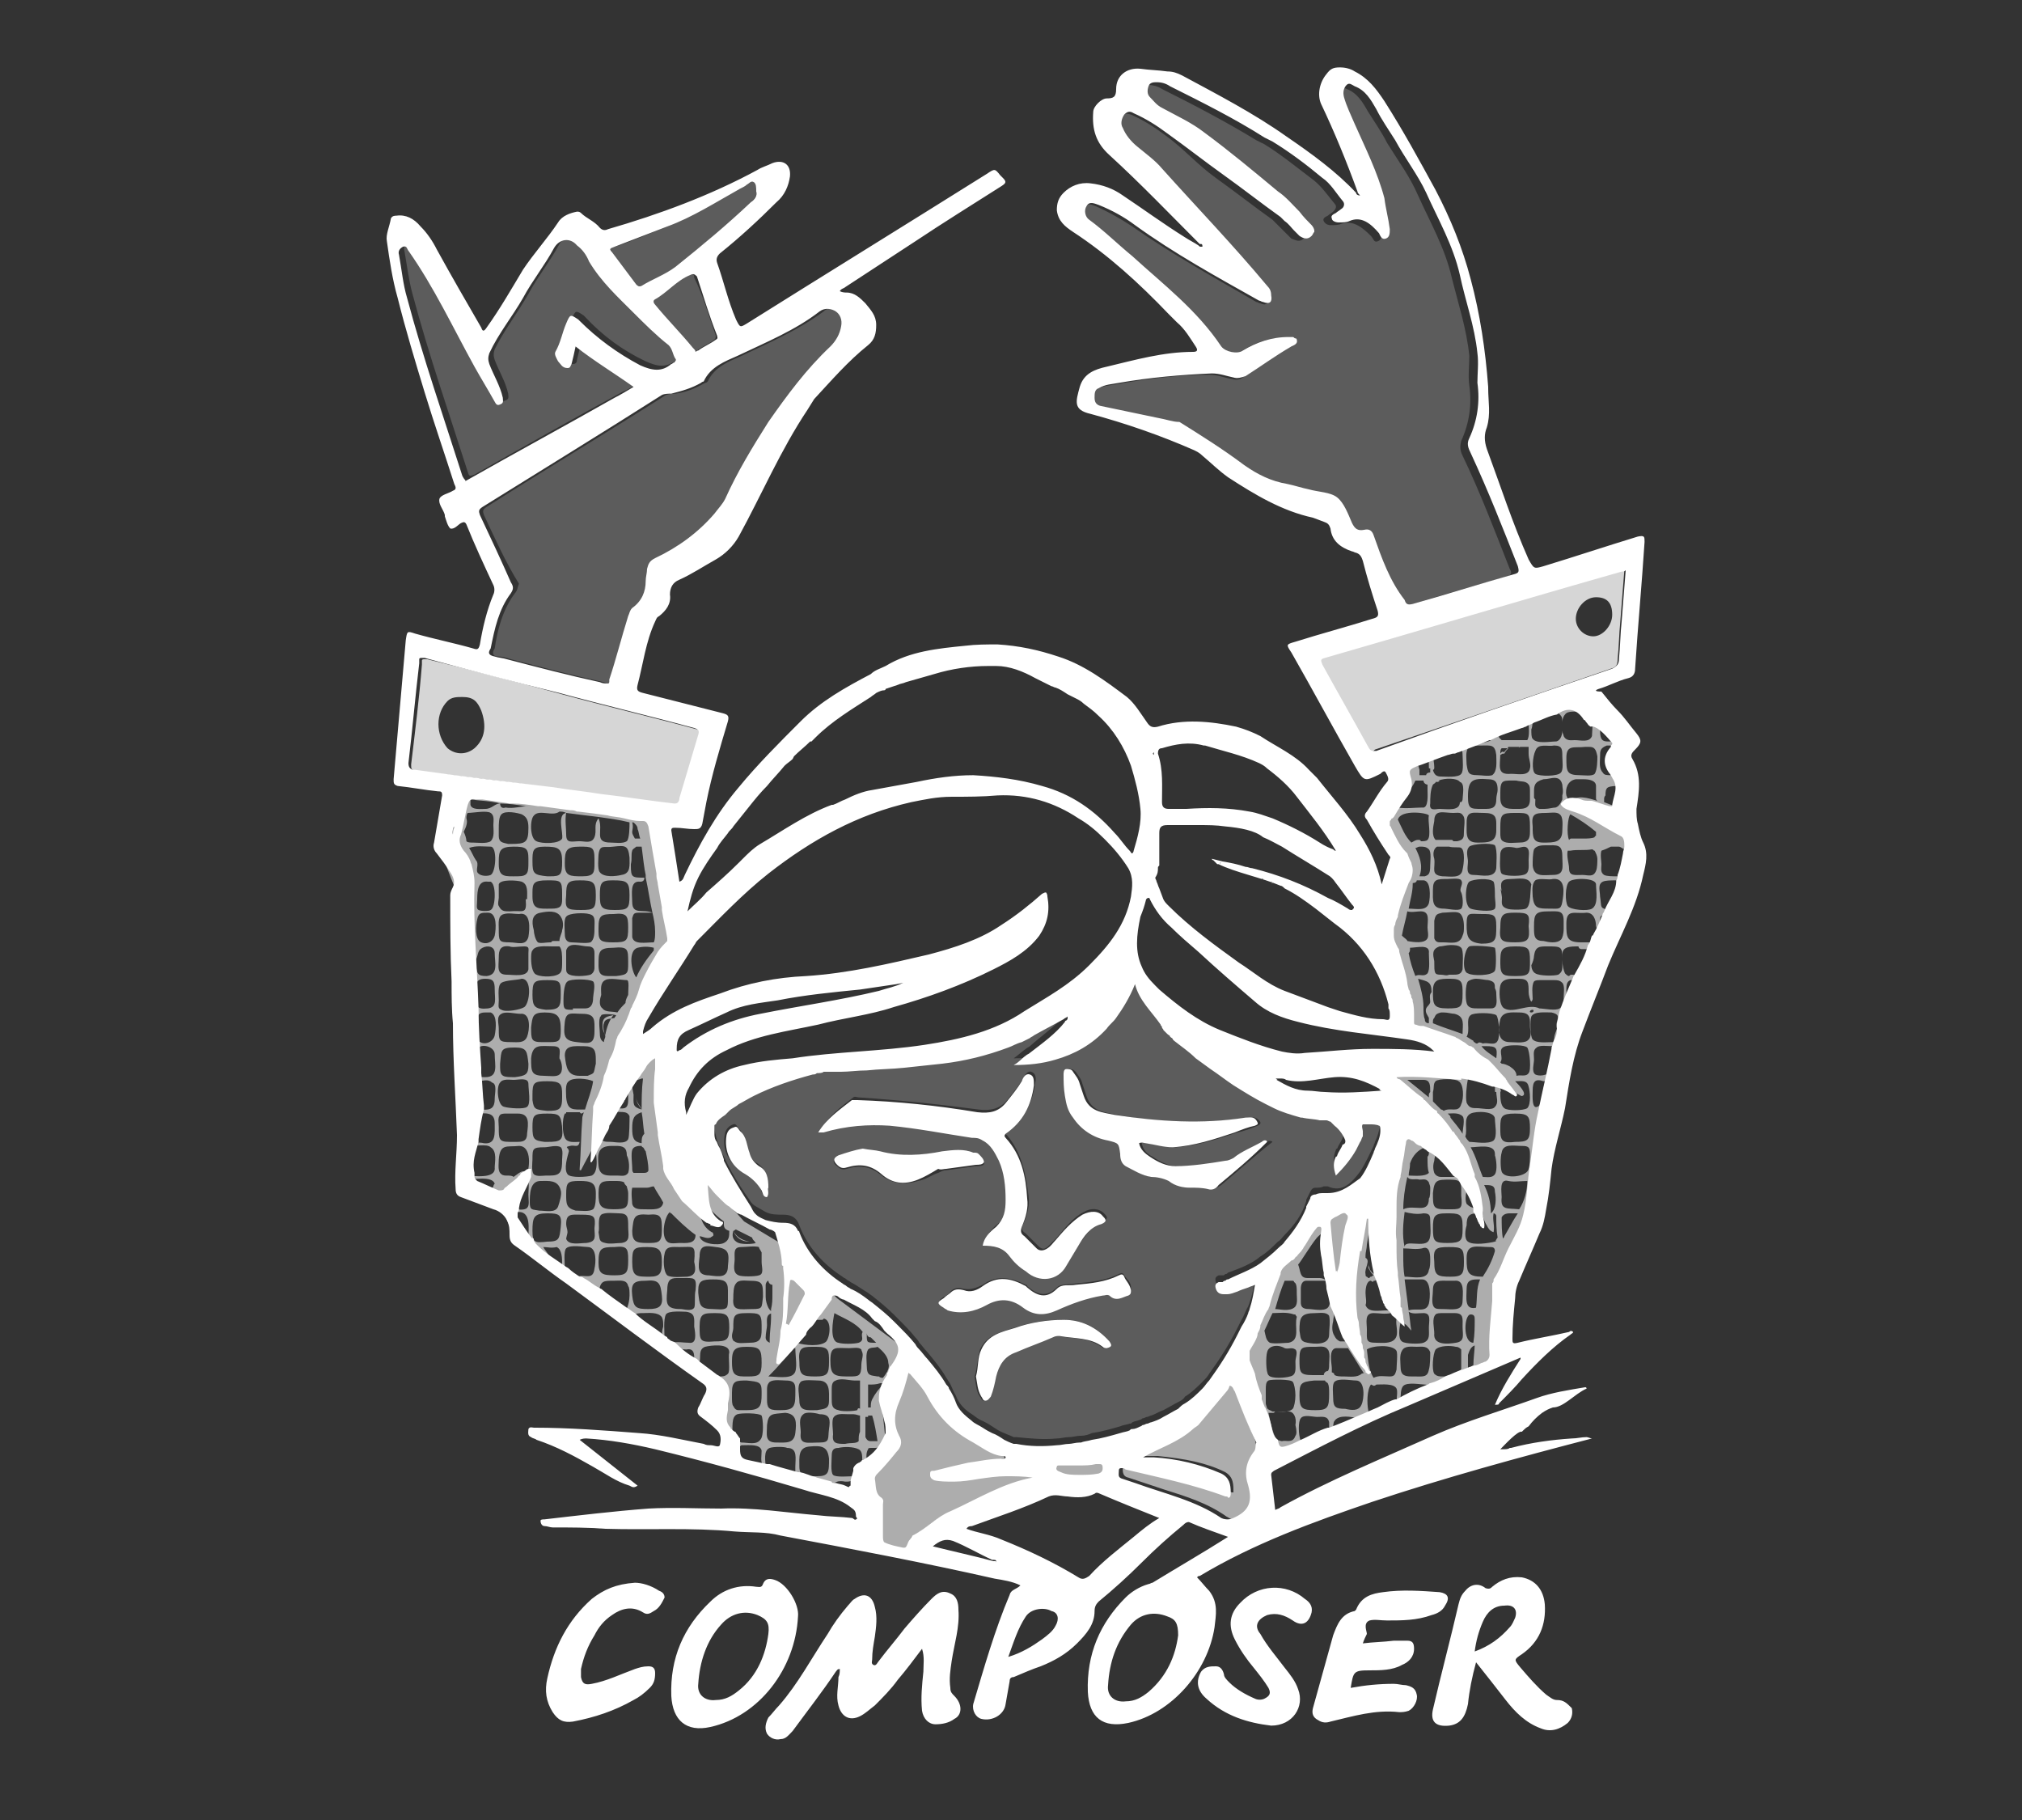
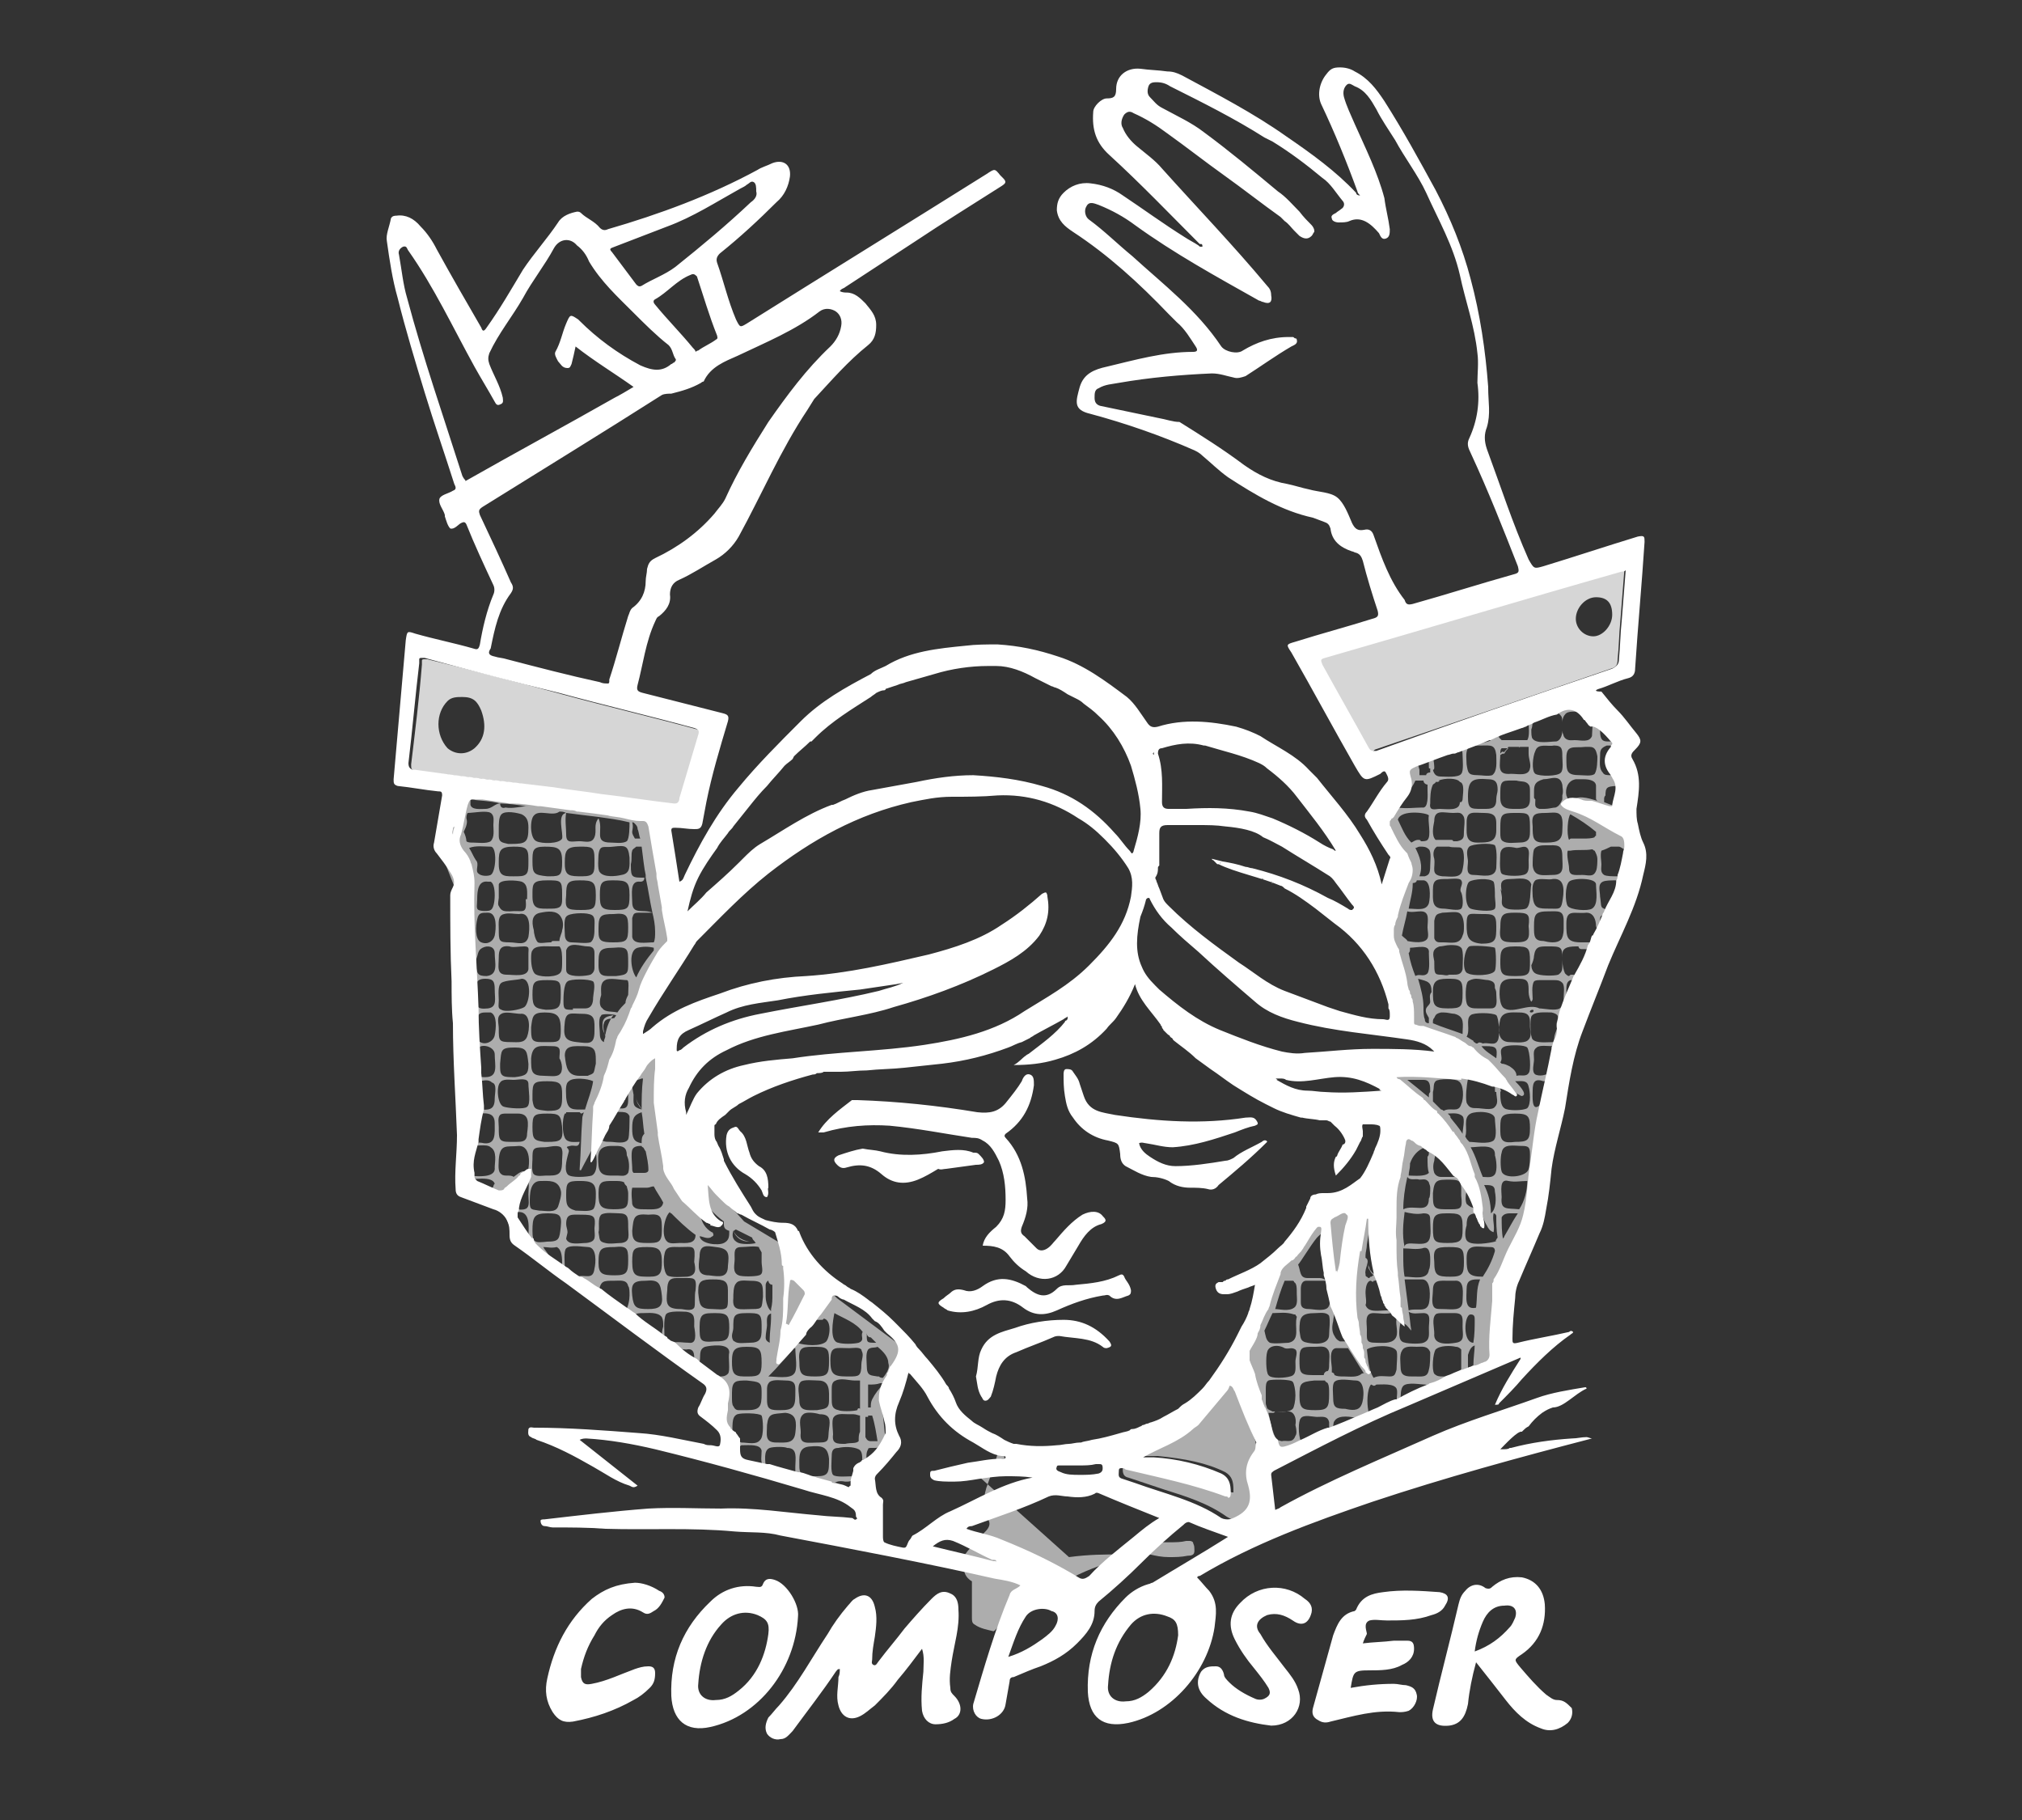
<svg xmlns="http://www.w3.org/2000/svg" xml:space="preserve" id="Camada_1" width="150" height="135" x="0" y="0" viewBox="0 0 150 135">
  <rect x="0" y="0" width="150" height="135" fill="#333333" stroke="none" />
  <style>.st0{opacity:.6;fill:#fff}</style>
  <title>photoshop-cc</title>
-   <path d="M93.1 106.8c-.5-1.1-.9-2.2-1.3-3.3l-.2-.6v-.1c0-.1-.1-.2-.2-.3l-.1-.1-.4.5c-.5.9-1.2 1.7-2 2.5l-.3.3c-.7.6-1.4.9-2.2 1.3-.5.2-1 .5-1.4.7l-.5.3h1.4c2 .2 3.6.5 5 1.2.5.3.6.7.6 1.3v.2h-.1s-.1 0-.2-.1c-1.9-.7-3.9-1.2-5.8-1.7-.5-.1-1.1-.3-1.6-.4h-.2q-.15 0-.3.3c0 .2-.1.7.4.8l.9.3 1.8.6c1.6.5 3.2 1 4.6 2 .2.1.3.2.5.2s.4-.1.6-.2c1.1-.5 1.4-1.4 1-2.5-.3-.9-.2-1.7.4-2.4-.3-.1-.3-.4-.4-.8m-20.5 2.7c-.7.1-1.3.2-1.9.2-.5 0-1 0-1.4-.1-.2 0-.2-.1-.2-.2v-.1h.1c.4-.1.9-.2 1.3-.3 1.2-.3 2.5-.6 3.8-.6v-.2h.2v-.3h-.2c-.6-.1-1-.4-1.5-.7-.2-.1-.4-.2-.5-.3-1.5-.8-2.6-1.9-3.4-3.3-.2-.4-.6-.8-.9-1.2-.1-.2-.3-.3-.4-.5l-.2-.3-.1.3c-.1.2-.1.4-.2.6-.2.5-.3 1-.5 1.5q-.6 1.5 0 2.7c.2.3.1.6-.2.9s-.6.6-.9 1c-.2.2-.4.4-.6.7-.1.1-.3.3-.2.5 0 .1.1.3.1.4 0 .4.1.8.6 1.1v2.7c0 .2 0 .4.2.5.4.3 1 .4 1.4.5.2-.1.3-.3.4-.5 0-.1.1-.2.1-.2 0-.1.1-.1.1-.2v-.1c.4-.2.8-.5 1.2-.8.5-.4 1-.7 1.6-1s1.3-.6 1.9-.9c1.3-.7 2.7-1.3 4.2-1.6l1.2-.2-1.2-.2c-1.2 0-2.4 0-3.9.2m9.3-.7c0-.2-.1-.3-.1-.4-.1-.1-.2-.1-.3-.1h-.2c-.4.1-.8.1-1.3.1h-1.6c-.2 0-.2.1-.3.3 0 .3.2.6.5.6.4.1.9.2 1.4.2s.9 0 1.4-.1c.6 0 .5-.3.5-.6" class="st0" />
+   <path d="M93.1 106.8c-.5-1.1-.9-2.2-1.3-3.3l-.2-.6v-.1c0-.1-.1-.2-.2-.3l-.1-.1-.4.5c-.5.9-1.2 1.7-2 2.5l-.3.3c-.7.6-1.4.9-2.2 1.3-.5.2-1 .5-1.4.7l-.5.3h1.4c2 .2 3.6.5 5 1.2.5.3.6.7.6 1.3v.2h-.1s-.1 0-.2-.1c-1.9-.7-3.9-1.2-5.8-1.7-.5-.1-1.1-.3-1.6-.4h-.2q-.15 0-.3.3c0 .2-.1.7.4.8l.9.3 1.8.6c1.6.5 3.2 1 4.6 2 .2.1.3.2.5.2s.4-.1.6-.2c1.1-.5 1.4-1.4 1-2.5-.3-.9-.2-1.7.4-2.4-.3-.1-.3-.4-.4-.8m-20.5 2.7c-.7.1-1.3.2-1.9.2-.5 0-1 0-1.4-.1-.2 0-.2-.1-.2-.2v-.1h.1c.4-.1.9-.2 1.3-.3 1.2-.3 2.5-.6 3.8-.6v-.2h.2v-.3h-.2l-.2-.3-.1.3c-.1.2-.1.4-.2.6-.2.5-.3 1-.5 1.5q-.6 1.5 0 2.7c.2.3.1.6-.2.9s-.6.6-.9 1c-.2.2-.4.4-.6.7-.1.1-.3.3-.2.5 0 .1.1.3.1.4 0 .4.1.8.6 1.1v2.7c0 .2 0 .4.2.5.4.3 1 .4 1.4.5.2-.1.3-.3.4-.5 0-.1.1-.2.1-.2 0-.1.1-.1.1-.2v-.1c.4-.2.8-.5 1.2-.8.5-.4 1-.7 1.6-1s1.3-.6 1.9-.9c1.3-.7 2.7-1.3 4.2-1.6l1.2-.2-1.2-.2c-1.2 0-2.4 0-3.9.2m9.3-.7c0-.2-.1-.3-.1-.4-.1-.1-.2-.1-.3-.1h-.2c-.4.1-.8.1-1.3.1h-1.6c-.2 0-.2.1-.3.3 0 .3.2.6.5.6.4.1.9.2 1.4.2s.9 0 1.4-.1c.6 0 .5-.3.5-.6" class="st0" />
  <path d="M119.5 49.6c.4-.1.5-.3.5-.7.1-.9.1-1.8.2-2.8.1-1.3.2-2.5.3-3.8h-.2c-7.3 2.1-15.2 4.2-22.5 6.3-.4.1 0 .7.1 1 1.2 2 2.4 3.9 3.5 5.9q.15.3.3.3c.1 0 .3-.2.3-.2 5.9-2 11.7-4 17.5-6m-1.1-5.3c.8 0 1.2.4 1.2 1.3 0 .8-.7 1.6-1.4 1.6s-1.3-.6-1.3-1.3c0-.8.7-1.6 1.5-1.6M41.3 58.5c1.2.2 2.3.3 3.5.5 1.8.2 3.6.5 5.4.7h.1c.2 0 .2-.2.3-.4.5-1.6.9-3.1 1.4-4.7.1-.3 0-.4-.3-.5-3.3-.9-6.7-1.7-10-2.6s-6.7-1.8-10-2.6h-.2c-.1 0-.2 0-.2.1v.3c-.2 2.5-.5 4.9-.8 7.4 0 .3 0 .4.3.5h.2c3.3.4 6.8.8 10.3 1.3M33.2 52c.3-.3.7-.3 1.1-.3.8 0 1.1.3 1.4 1 .4 1.1.3 2.1-.5 2.8-.6.5-1.4.5-2 0-.9-1-.9-2.6 0-3.5" style="opacity:.8;fill:#fff" />
-   <path d="M100.9 86.9c.4-.6.7-1.3 1-1.9 0-.1.1-.2.1-.3.2-.4.3-.8.4-1.3 0-.1 0-.3-.1-.4-.2-.1-.5-.1-.7-.1h-.5c-.1.1.1.3 0 .5v.4c0 .1-.1.3-.2.4l-.3.6c-.4.7-.9 1.4-1.5 1.9-.2-.5-.2-.9 0-1.4 0 0 0-.1.1-.1.1-.3.3-.5.4-.8 0-.1.1-.2.2-.2v-.1c0-.3-.4-.8-.8-1.1l-.3-.3c-.1-.1-.2-.1-.3-.1h-.5c-.4 0-.9-.1-1.3-.2h-.1c-.7-.2-1.3-.4-2-.7l-.6-.3c-.8-.4-1.6-.8-2.4-1.4-.6-.4-1.1-.8-1.7-1.2-.4-.3-.8-.5-1.1-.8-.6-.4-1.1-.8-1.6-1.3l-.1-.1c-.1-.1-.2-.1-.2-.2-.1-.1-.2-.1-.2-.2l-.3-.3c0-.1-.1-.1-.1-.2s-.1-.1-.1-.2c-.7-.9-1.6-1.8-1.9-3-.4 1-.9 1.8-1.4 2.5-.2.3-.5.6-.7.8-1.1 1.1-2.4 1.9-3.8 2.3-1 .3-2 .4-3.1.4.3-.2.6-.5.9-.7.1-.1.2-.1.3-.2.9-.8 1.8-1.4 2.6-2.3 0 0 .1 0 .1-.1 0 0 .1-.1.1-.2v-.1c-.1 0-.2.1-.3.2-.7.4-1.5.8-2.2 1.2-.1.1-.2.1-.3.2l-.6.3c-.3.2-.6.3-1 .4-1.6.6-3.2 1.1-4.9 1.2-.9.1-1.9.2-2.8.3s-1.9.2-2.8.2c-.6 0-1.2.1-1.9.1h-1.3c-.2 0-.4 0-.5.1-.1 0-.2 0-.3.1-1.5.4-3 .9-4.4 1.6-.4.2-.8.4-1.1.6-.2.1-.5.3-.7.5l-.3.3c-.3.2-.5.5-.7.7 0 0 0 .1-.1.1v.6c0 .3.1.6.2 1 .6 1.6 1.4 3 2.4 4.4.1.2.3.4.5.5l.7.4c.4.2.8.2 1.3.2.6 0 1 .2 1.2.8.6 1.6 1.8 2.9 3.2 3.8.1.1.2.1.3.2s.2.1.3.2c.4.2.8.5 1.3.8.1.1.3.2.4.3.5.4 1 .8 1.5 1.3l.3.3c.5.5.9.9 1.3 1.4.1.1.2.2.3.4.2.2.4.5.6.7.5.6 1 1.2 1.4 1.9.1.1.1.2.2.3.2.3.3.7.5 1 .2.6.7 1.1 1.2 1.4.3.2.5.4.8.5.2.1.4.2.7.4s.6.4.9.5c.2.1.5.2.7.3h.2c1 .1 2 .2 3 .1.3 0 .6-.1.9-.1s.6-.1.8-.1h.1c.3 0 .6-.1.8-.2.7-.1 1.4-.3 2.1-.5.2-.1.4-.1.7-.2.1 0 .1 0 .2-.1.2-.1.4-.1.6-.2.1 0 .1-.1.2-.1s.2-.1.3-.1.2-.1.3-.1c.3-.1.6-.3.9-.4.4-.2.7-.4 1.1-.6.2-.1.4-.2.5-.4.5-.3.9-.7 1.3-1.1.2-.2.4-.4.5-.6.8-1.1 1.5-2.2 2.1-3.4l.3-.6c.2-.3.3-.7.5-1 0-.1.1-.2.1-.3.2-.5.3-1.1.4-1.8-.2.1-.4.1-.5.2-.3.1-.5.2-.8.3s-.5.1-.8.2h-.2c-.3 0-.5-.1-.6-.4s0-.4.2-.5h.3c.1 0 .1 0 .2-.1.1 0 .1 0 .2-.1.8-.3 1.7-.6 2.4-1.2.5-.3.9-.7 1.3-1.1.2-.1.3-.3.5-.5.7-.7 1.3-1.5 1.6-2.5V89l.3-.6c.1-.2.2-.3.4-.3s.4 0 .6-.1h.3c1.1.5 1.8-.3 2.4-1.1m-44.1 1.7c-.3.1-.3-.3-.4-.5q-.3-.75-1.2-1.2c-1.2-.6-1.7-1.7-1.4-2.9q.15-.45.6-.6c.2-.1.3.2.4.3.4.4.5 1 .7 1.6.1.4.3.8.7 1 .6.4.7 1 .7 1.6 0 .3.2.6-.1.7m4.1-4.7s-.1 0 0 0c.5-1.1 1.5-1.8 2.4-2.5.1-.1.3 0 .4 0 3 .2 5.9.5 8.9.9.8.1 1.6 0 2.2-.8.4-.5.8-1 1.1-1.5.1-.2.3-.6.6-.5s.4.4.3.8c-.2 1.5-.8 2.7-2.1 3.6q-.3.15 0 .3c1.1 1.3 1.4 2.9 1.6 4.5.1.7-.1 1.5-.4 2.1-.2.3-.1.5.2.7l.9.9c.3.3.5.3.8 0l.6-.6c.6-.7 1.2-1.5 2-1.9.5-.3 1.1-.3 1.5.1.2.2.4.4-.1.6-.8.3-1.2 1-1.7 1.6l-.9 1.5c-.7 1.1-2.1 1.3-3 .4-.4-.4-.8-.7-1.2-1.1-.5-.7-1.2-.8-2-.8.2-.6.6-1.1 1-1.4.6-.5.8-1.2.7-2-.1-1-.2-2-.5-2.9-.2-.6-.5-1.2-1.2-1.5-.3-.1-.5-.1-.8-.2-2-.3-4.1-.7-6.1-.9q-2.4-.15-4.8.3c-.2.3-.3.3-.4.3m7.2 3.7c-1 .3-1.9.2-2.7-.4-.8-.7-1.6-.8-2.6-.5-.3.1-.5 0-.7-.2-.4-.3-.3-.5.1-.7.6-.3 1.3-.4 1.8-.5.5.1.9.1 1.3.2 1.5.4 3.1.3 4.6 0 .8-.1 1.5-.2 2.3.1.1 0 .3.1.4.1.2.2.5.3.4.6 0 .2-.4.2-.6.2-.7.1-1.5.2-2.2.3-.2 0-.4.1-.6.2-.4.1-.9.5-1.5.6M82 100c-.1 0-.2 0-.3-.1-1-.7-2.1-.6-3.2-.8-.2 0-.4 0-.5.1-.9.3-1.8.7-2.7 1.1-.8.4-1.2 1-1.5 1.8-.1.5-.2 1-.4 1.5-.1.2-.1.3-.4.3-.2 0-.2-.2-.3-.3-.3-.4-.3-1-.4-1.5.2-.6.2-1.3.4-2 .5-1.1 1.6-1.3 2.5-1.6q1.8-.6 3.6-.6c1.3 0 2.5.4 3.3 1.5.3.4.3.5-.1.6m1.7-4c-.5.2-.9.5-1.4 0-.1-.1-.3-.1-.5 0-1.2.2-2.3.6-3.4 1.1-.9.4-1.7.3-2.5-.2-.9-.6-1.7-.7-2.7-.2-.9.5-1.9.7-2.9.4-.1 0-.2-.1-.3-.2-.4-.4-.4-.4 0-.7.2-.1.4-.2.5-.4.3-.3.6-.3 1-.2.5.1 1-.1 1.4-.3 1.1-.8 2.2-.5 3.2 0 0 0 .1 0 .1.1.7.6 1.4.9 2.2.1.3-.3.9-.2 1.4-.3 1.1-.1 2.2-.2 3.2-.7.2-.1.3-.1.4.1.2.3.5.5.5.9 0 .3 0 .4-.2.5m6.9-8.1c-.3.2-.5.3-.8.3-.4-.1-.9-.1-1.3-.1-.6 0-1.2-.1-1.6-.5-.4-.3-.8-.3-1.3-.3-.7 0-1.3-.4-1.9-.8-.3-.2-.4-.5-.4-.9-.1-.8-.1-.8-.9-1-1.1-.3-2-.8-2.6-1.7-.3-.5-.5-1-.6-1.6-.1-.5-.1-1-.1-1.6 0-.1 0-.4.2-.4s.3 0 .5.2c.2.3.4.5.5.9l.3.9c.4 1.2 1.4 1.2 2.3 1.4 3.2.6 6.4.7 9.7.2.3 0 .5-.1.8.2.2.2.1.3-.1.4-.5.2-1 .4-1.5.5-1.5.5-3 1-4.6 1.1-.7 0-1.3-.2-2-.3-.2 0-.3-.1-.5 0 .1.5.4.8.8 1 .6.4 1.2.7 1.9.7 1.3 0 2.5-.1 3.7-.4.2 0 .4-.1.6-.2l2.1-1.2q.45-.15.6 0c-1.4 1.1-2.6 2.2-3.8 3.2M51.1 20.4c-1 .4-1.7 1.3-2.6 1.8-.2.1-.1.3 0 .4.9 1.1 1.9 2.1 2.8 3.2.1.1.1.2.2.3.1-.1.2-.1.2-.1.4-.3.9-.5 1.3-.8.1-.1.1-.2.1-.3-.5-1.4-.9-2.9-1.6-4.3 0-.3-.1-.3-.4-.2m-3.9.7c.1.1.2.2.4.1.8-.5 1.8-.8 2.5-1.4 1.9-1.5 3.8-3.1 5.6-4.8.3-.3.5-.5.4-.8 0-.3.1-.6-.2-.7-.2-.1-.3.1-.5.2s-.4.2-.5.3c-1.8.9-3.5 2-5.4 2.8-1.3.5-2.6 1.1-3.9 1.5-.1 0-.5 0-.2.4zm.2 7.3c-1.5-1-3-1.9-4.3-3-.1.5-.2.9-.3 1.3q0 .3-.3.3c-.4.1-.5-.3-.7-.5s-.3-.4-.2-.7c.3-.7.5-1.4.8-2.1s.3-.7.9-.3l.1.1q1.95 2.1 4.5 3.3c.9.4 1.5.5 2.3-.1 0 0 .1-.1.2-.1.1-.1.2-.2.1-.3-.2-.3-.2-.7-.5-1-.9-.8-1.7-1.6-2.6-2.4-1.2-1.2-2.4-2.4-3.3-3.8l-.9-1.2c-.5-.5-1.4-.4-1.7.2-.7 1.3-1.6 2.4-2.3 3.7-.8 1.4-1.8 2.7-2.5 4.1-.1.3-.1.5 0 .8.3.8.8 1.6 1 2.5 0 .2.1.4-.2.5-.2.1-.3 0-.4-.2-.5-.9-1-1.7-1.5-2.6-1.6-2.9-2.9-5.9-4.9-8.6-.1-.1-.1-.4-.4-.3-.2.1-.4.3-.3.6.2 1.1.3 2.1.6 3.2 1.2 4.5 2.7 8.8 4.1 13.2.1.4.2.3.5.2 3.7-2.1 7.4-4.2 11.1-6.2.1 0 .6-.3 1.1-.6M38.2 44c-.9 1.2-1.3 2.7-1.5 4.1-.2.3-.2.6.3.6.3 0 .6.1.9.2 2.3.6 4.6 1.2 6.9 1.7.2.1.4.2.6.1.1 0 .1-.1.1-.2v-.1c.5-1.6.9-3.2 1.4-4.7.1-.2.1-.5.3-.6.7-.5.9-1.2 1-2 0-.3.1-.6.1-.9 0-.4.2-.6.6-.8 1.7-.8 3.2-1.9 4.4-3.3.3-.3.6-.7.8-1.1.9-2 2-3.9 3.2-5.7 1.3-2.1 2.8-4 4.6-5.6.5-.4.7-.9.8-1.5.1-.5-.1-.9-.4-1.1s-.8-.4-1.2 0c-1.9 1.4-4 2.3-6.1 3.3-.9.4-2 .8-2.5 1.9 0 0-.1.1-.2.1-.7.4-1.4.7-2.2.8-.2 0-.4 0-.7.1-4.4 2.8-8.9 5.5-13.3 8.3-.3.2-.3.3-.2.6.8 1.7 1.6 3.5 2.6 5.1-.1.2-.1.5-.3.7m7.1 6.6s0 .1 0 0c0 .1 0 0 0 0m58.9-5.6c2.5-.8 5-1.5 7.5-2.2q.6-.15.3-.6c-1.1-2.8-2.2-5.7-3.5-8.4-.2-.4-.2-.7-.1-1.1.6-1.3.8-2.7.6-4.1-.1-.7 0-1.5 0-2.2-.2-2-.8-3.8-1.3-5.8-.5-2.2-1.6-4.1-2.5-6.1-.6-1.4-1.5-2.6-2.3-3.9-.4-.8-.9-1.5-1.4-2.3-.4-.7-.8-1.4-1.6-1.7-.2-.1-.5-.3-.6-.1-.2.3-.4.6-.2.9.3.7.6 1.3.8 2 .8 1.8 1.7 3.6 2.2 5.5.2.8.4 1.5.4 2.3 0 .3 0 .6-.3.7s-.3-.2-.5-.4c-.6-.6-1.3-1.2-2.2-.9-.2.1-.5.1-.8.1-.2 0-.4-.1-.5-.3s.1-.3.3-.4c.1-.1.3-.2.4-.3.2-.2.3-.4.1-.6-.5-.6-.9-1.2-1.5-1.7-1.2-.9-2.4-1.9-3.7-2.7l-.6-.3c-2.3-1.4-4.6-2.6-7-3.8-.3-.2-.7-.3-1-.3-.2 0-.5 0-.6.3s-.1.6.1.8c.3.3.5.6.9.8 1 .6 2.1 1.1 3.1 1.8 1.9 1.4 3.7 2.9 5.5 4.4.6.5 1.1 1 1.6 1.5.3.3.6.6.9 1 .1.1.2.2.2.4v.1c0 .1-.1.2-.2.3-.3.3-.6.1-.9 0l-.3-.3-.1-.1-.7-.7-.3-.3c-1.4-1-2.8-2.1-4.2-3.1S87.8 11 86.4 10c-.8-.6-1.6-1.1-2.5-1.5-.3-.1-.5-.1-.7.1-.3.3-.3.6-.1 1 .3.6.7 1 1.1 1.4.6.5 1.3 1 1.8 1.6 2.6 2.9 5.3 5.7 7.8 8.7.2.2.3.4.3.7.1.5-.2.7-.6.5-.1 0-.2-.1-.3-.1-3.1-1.8-6.2-3.5-9.2-5.6q-1.35-.9-2.7-1.5c-.3-.1-.6-.3-.9.1-.2.3 0 .8.2 1 1.1.8 2.1 1.8 3.2 2.7 2.4 2.1 4.9 4 6.6 6.7.3.4 1.2.5 1.6.3 1.1-.7 2.2-1.1 3.4-1h.3c.1 0 .2 0 .2.1l.1.1c.1.3-.2.4-.4.5L92.2 28c-.3.2-.5.2-.9.1-.5-.1-1-.3-1.6-.3-2.3 0-4.6.3-6.9.7-.5.1-1 .1-1.5.4-.3.2-.4.5-.3.7 0 .2.1.5.4.6 1.4.3 2.9.6 4.3.9.5.1 1 .3 1.6.3 1.6 1 3.3 2.1 4.8 3.2 1 .7 2 1.2 3.2 1.4.5.1 1.1.2 1.6.4.7.2 1.6.2 2.1.6s.8 1.2 1.1 1.9c.2.4.4.6.9.5.4-.1.5.1.7.4.6 1.7 1.2 3.3 1.8 5 .3.2.4.3.7.2" style="opacity:.2;fill:#fff" />
  <path d="M70.8 125.8c-.2-.2-.3-.3-.3-.6-.1-.7 0-1.3.1-2 .2-1.3.6-2.5.5-3.8 0-.5-.1-1-.6-1.2-.6-.3-1 0-1.4.4-.7.7-1.4 1.5-2 2.2-.6.8-1.3 1.6-1.9 2.4-.1.1-.2.4-.4.3s-.1-.3-.1-.4c0-.6.1-1.1.2-1.7.1-.7.2-1.5 0-2.2-.2-.9-.8-1.1-1.5-.6-.2.1-.3.3-.5.5q-.9 1.05-1.5 2.1c-1.2 1.8-2.2 3.7-3.6 5.3-.3.3-.5.6-.8.9-.2.4-.3.8-.1 1.2.2.3.6.5 1 .4.4 0 .6-.3.9-.6 1.1-1.5 2.2-2.9 3.2-4.4.1-.1.1-.2.3-.2 0 .2 0 .4-.1.6 0 .7-.2 1.4 0 2.1.2.8.8 1.2 1.6.8.4-.2.7-.5 1.1-.8.6-.6 1.2-1.2 1.7-1.9.6-.7 1.2-1.5 1.8-2.3.2.6.1 1.2.1 1.7-.1 1-.2 1.9-.1 2.9.1.6.5 1 1 1s1-.1 1.4-.4c.6-.3.6-1.1 0-1.7m44.7.3c-.3 0-.5-.2-.8-.4-.7-.6-1.3-1.3-1.9-2-.5-.6-.5-.6.1-1 1.3-.9 1.8-2.2 1.7-3.7-.1-1.1-.7-1.8-1.7-2-.9-.1-1.6.2-2.2.7-.1.1-.2.2-.5.1-.5-.4-1.1-.3-1.5.2-.3.3-.4.6-.5 1-.6 2.6-1.3 5.2-1.9 7.8q-.3 1.35 1.2 1.2c.8-.1 1.2-.6 1.4-1.6.1-1 .3-2 .6-3.1.8 1 1.5 1.9 2.2 2.8s1.5 1.7 2.6 2.1c.7.3 1.4.1 2-.4.3-.3.4-.7.3-1.1-.4-.4-.6-.6-1.1-.6m-3.1-6.1c-.1.2-.2.5-.4.7-.7.8-1.5 1.4-2.6 1.8.1-.8.3-1.5.6-2.2s.8-1.2 1.6-1.2c.7-.1 1 .3.8.9m-54.9-2.8c-.3-.1-.7-.2-.9.3-.1.3-.3.2-.5.2-1.3-.2-2.5.2-3.4 1.1-2 1.9-3 4.2-2.9 7 .1 1.8 1.1 2.7 2.9 2.3 3.6-.8 6.3-4.3 6.5-8.2.1-.9-.8-2.4-1.7-2.7m-.5 4c-.2 1.5-.8 3.1-2.2 4.2-.5.4-1 .7-1.7.7-.8.1-1.4-.4-1.3-1.2.1-1.6.6-3.2 1.7-4.4.7-.8 1.7-1.1 2.7-.7.7.3.9.6.8 1.4m44.6-1c.4-.1.8 0 1.3 0 1.1 0 2.2 0 3.3-.4.4-.1.8-.3 1-.7.4-.6.2-.9-.4-1-1.4-.1-2.8-.2-4.2 0-.8.1-1.6.3-2 1.3l-.1.1c-1 .2-1.3 1-1.6 1.8l-1.5 5.4c-.1.4 0 .7.4.9.3.2.6.2.9.1 1.7-.4 3.3-.9 5.1-.7.2 0 .4 0 .7-.1.4-.2.7-.8.6-1.2-.1-.5-.4-.6-.8-.7-.3 0-.6-.1-.9-.1-1.1 0-2.1.1-3.2.3.2-1.2.2-1.3 1.4-1.3.8 0 1.7 0 2.4-.4.5-.2.9-.6.9-1.2 0-.4-.1-.6-.5-.6h-1c-.8.1-1.5.1-2.3.2.1-.3.2-.5.3-.7 0-.2-.3-.8.2-1M48.9 118c-.6-.4-1.3-.6-1.8-.6-1.4.1-2.3.5-3.2 1.2-1.8 1.6-2.8 3.6-3.3 5.9-.2.9-.1 1.7.4 2.5.4.6.8.8 1.5.7 1.6-.3 3.1-.8 4.5-1.6q.6-.3 1.2-.9c.3-.3.4-.6.4-1.1 0-.4-.2-.5-.5-.5-.4 0-.7.1-1 .2-1.1.4-2.1.9-3.2 1.1-.5.1-.7 0-.8-.5v-.6c.2-.9.5-1.7 1-2.5.3-.6.7-1.1 1.3-1.5.7-.5 1.5-.7 2.3-.2.3.2.5.1.8-.1.4-.2.6-.6.8-1 0-.2-.1-.4-.4-.5m47.9.6c-1.4-1.2-3.5-1.1-4.8.3-.8.8-.9 1.7-.4 2.7.4.8.9 1.5 1.4 2.1.4.5.8 1 1.1 1.5.2.4.1.6-.3.8-.2.1-.5.1-.7 0-.7-.3-1.4-.7-1.9-1.2-.2-.2-.4-.4-.4-.6q-.15-.6-.6-.6c-.4 0-.8 0-1.1.4-.4.7-.3 1.4.4 2 1.4 1.3 3.1 1.8 4.8 2 1.6 0 2.5-1.4 2-2.7-.2-.6-.6-1.1-1-1.6-.6-.8-1.3-1.6-1.8-2.5-.5-.6-.2-1.1.5-1.4.7-.2 1.3 0 1.9.4.7.5 1.2.2 1.4-.6.1-.5-.2-.8-.5-1m21.8-67.5c.7-.2 1.4-.6 2.2-.8.4-.1.5-.4.5-.7.2-3.1.5-6.3.7-9.4 0-.4 0-.5-.5-.4-2.3.7-4.7 1.5-7 2.2-.7.2-.7.2-1.1-.5-1.2-2.7-2.1-5.5-3.1-8.2-.2-.6-.2-1.1 0-1.6.3-1 .1-1.9.1-2.9v-.1c-.2-2.7-.6-5.4-1.3-8-.6-2.3-1.5-4.5-2.6-6.6-1.2-2.2-2.4-4.4-3.8-6.6-.6-.9-1.2-1.7-2.2-2.2-.3-.2-.7-.3-1.1-.3-.5 0-.7.1-1 .5-.5.6-.7 1.5-.4 2.2 1 2.1 1.9 4.3 2.7 6.5 0 .1.1.2.2.3-.2 0-.3-.1-.3-.2-1.5-1.6-3.3-2.9-5.2-4.2C93 8.4 90.3 7 87.7 5.6c-.4-.2-.7-.3-1.1-.3-.7-.1-1.3-.1-2-.2-1-.1-1.8.5-1.8 1.5 0 .6-.2.7-.7.7-.4 0-1 .6-1 1-.1 1.3.2 2.3 1.2 3.2 2.3 2.1 4.5 4.4 6.7 6.6h.1c.1 0 .1.1.1.2h-.1c-.1 0-.1 0-.2-.1-.3-.2-.7-.4-1-.6-1.6-1-3.1-2.1-4.6-3.1q-1.05-.75-2.4-.9c-.8-.1-1.5.2-2 .7-.4.4-.5.8-.5 1.3.1.8.6 1.2 1.2 1.6 2.6 1.7 4.9 3.8 7.1 6.1l.6.6c.6.5 1 1.2 1.4 1.8.2.3.1.4-.2.4-2.2 0-4.3.6-6.4 1.1-.9.2-1.7.5-2 1.5-.3 1.1-.5 1.7.8 2 2.6.7 5.2 1.6 7.7 2.7.2.1.4.2.6.4.6.5 1.2 1.1 1.9 1.6 2 1.3 4 2.5 6.3 3 .3.1.5.2.8.3s.4.2.5.5c.1.9.7 1.4 1.6 1.7.1 0 .2.1.3.1.3.1.4.3.5.6.3 1.2.7 2.5 1.1 3.7.1.4 0 .5-.4.6-1.9.6-3.8 1.1-5.7 1.7-.7.2-.7.2-.3.8 1.6 2.8 3.1 5.6 4.7 8.4.7 1.2.7 1.2 1.9.6.1-.1.3-.3.4-.1s.3.5.1.7c-.6.7-1 1.5-1.5 2.2q-.3.3 0 .6c.5.9 1 1.7 1.6 2.6.1.1.2.2.1.3-.2.6-.4 1.3-.6 1.9-.3-1.4-.9-2.6-1.6-3.7-.9-1.5-2.1-2.8-3.2-4.2l-.6-.6c-1-1.1-2.4-1.7-3.6-2.5-.6-.3-1.1-.5-1.8-.7-1.9-.4-3.9-.6-5.8 0-.4.1-.6 0-.8-.3-.5-.7-.9-1.4-1.5-1.9-1.6-1.2-3.2-2.4-5.1-3-1.5-.5-2.9-.8-4.5-.9-.8 0-1.6 0-2.4.1-2 .2-4.1.4-5.9 1.5-.4.2-.8.3-1.1.6-1.9 1-3.7 2-5.2 3.5-1.6 1.6-3.2 3.2-4.6 4.9-1.7 2-2.9 4.2-4 6.5-.1.2-.1.4-.4.5-.2-1.3-.4-2.6-.6-3.8 0-.2.1-.2.3-.2.5 0 .9.1 1.4.1.3 0 .5 0 .6-.4.1-.5.2-1.1.3-1.6.4-2 1-4 1.6-6 .1-.4 0-.5-.4-.6-2-.5-3.9-1-5.9-1.5-.4-.1-.5-.2-.4-.6.4-1.5.6-3.2 1.3-4.7.1-.2.1-.3.3-.4.5-.4.9-.9.8-1.6 0-.5.2-.9.7-1.1.9-.4 1.8-1 2.7-1.5.7-.4 1.3-1 1.7-1.7 1.7-3.1 3.1-6.4 5.1-9.4.2-.3.3-.5.5-.8 1.3-1.4 2.5-2.8 4-4 .5-.4.6-.9.6-1.5 0-.7-.4-1.1-.8-1.6-.4-.4-.8-.8-1.4-.8-.1 0-.3 0-.5-.1.1-.2.3-.2.4-.3 1.7-1.1 3.5-2.3 5.2-3.4 2.1-1.4 4.2-2.7 6.4-4.1.3-.2.4-.3.1-.6l-.2-.2c-.4-.5-.4-.5-1-.1-5.9 3.7-11.9 7.4-17.8 11.1-.5.3-.5.3-.8-.3-.6-1.4-.9-2.8-1.4-4.2-.1-.3 0-.5.2-.7 1.5-1.2 2.9-2.5 4.2-3.8.6-.5.9-1.2 1-1.9.1-.9-.5-1.3-1.3-1-.4.2-.8.3-1.1.5-3.5 1.9-7.3 3.3-11.1 4.4-.2.1-.4.1-.6-.1-.4-.5-1-.7-1.4-1.1-.1-.1-.2-.1-.3-.1-.5.1-1.1.3-1.4.8-.8 1.2-1.8 2.3-2.6 3.5-.9 1.5-1.7 2.9-2.7 4.3-.2.3-.3.3-.4 0-1.1-1.9-2.2-3.8-3.3-5.8-.3-.6-.7-1.2-1.2-1.7-.5-.6-1.1-.9-1.8-.8-.1 0-.3 0-.4.2-.1.6-.4 1.2-.3 1.7.2 1.4.4 2.8.8 4.2.6 2.4 1.3 4.7 2 7s1.5 4.6 2.2 6.8c.1.2.2.4-.1.5-.3.2-.9.3-1 .6-.1.4.3.8.4 1.2v.1c.1.3.2.7.4.9.3.1.6-.3.8-.4s.3-.1.4.1c.6 1.5 1.3 3 2 4.5.1.2.1.5 0 .7-.5 1.2-.8 2.5-1 3.7-.1.4-.2.4-.5.3-1.4-.4-2.9-.7-4.3-1.1-.6-.2-.6-.2-.7.5-.3 3.4-.6 6.9-.9 10.3 0 .3 0 .4.3.5 1 .1 2 .3 3 .4.2 0 .3 0 .3.3-.2 1.2-.4 2.3-.6 3.5-.1.3 0 .6.2.8.3.4.7.9 1 1.4.2.3.4.7.2 1.1-.1.2-.2.4-.2.6 0 2.1 0 4.3.1 6.4 0 1 0 2.1.1 3.1 0 2.8.2 5.5.3 8.3 0 1.4-.2 2.7-.1 4 0 .3.1.5.4.6l2.4.9c.4.1.8.4 1 .8s.2.7.2 1.1.1.6.4.8c1.3.9 2.5 1.9 3.8 2.8 3.4 2.5 6.7 5 10.1 7.4.3.2.4.4.2.8-.2.3-.3.7-.5 1-.1.3-.1.5.2.7.4.3.8.6 1.2 1 .3.3.3.7.2 1.1-.1.2-.4 0-.7 0-.2 0-.3 0-.5-.1-1.6-.3-3.2-.7-4.8-.8-2.6-.2-5.2-.4-7.8-.4-.1 0-.3-.1-.4.1 0 .2-.1.5.2.6.1.1.3.1.4.2 1.5.5 2.8 1.2 4.2 2 .9.5 1.7 1.1 2.7 1.4.2.1.3.2.6 0-1.4-1.1-2.9-2.3-4.3-3.4.2-.1.4-.1.5-.1 1.7.1 3.4.4 5.1.8 3.7.9 7.3 1.9 11 3 1.2.4 2.5.5 3.5 1.3.3.2.4.3.4.7.1.1.1.2 0 .2-.1.1-.2-.1-.3-.1-.8-.1-1.7-.1-2.5-.2-2.4-.2-4.8-.6-7.2-.5-1.8 0-3.6-.1-5.4 0-2.6.2-5.1.5-7.7.8-.1 0-.3 0-.3.1 0 .2.1.4.3.4s.4.1.6.1c1.3 0 2.6 0 3.9.1 3.2.1 6.4-.1 9.6.2 1.2.1 2.3 0 3.4.3 5.3 1 10.6 2 15.9 3.2.6.1 1.3.2 1.9.5-.3.3-.7.3-.8.7-1.1 2.6-1.9 5.4-2.7 8.1-.1.5.2 1 .6 1.1.8.2 1.7-.3 1.8-1.1.1-.6.2-1.1.3-1.7q0-.3.3-.3c.7-.3 1.4-.6 2-.8 1-.4 1.9-.9 2.7-1.7.7-.7 1.3-1.4 1.3-2.4 0-.3.1-.5.3-.7 1.1-.9 2.2-1.9 3.2-2.9s2-1.9 3.1-2.8c.1-.1.2-.2.4-.2.9.4 1.8.7 2.9 1.1-1.9 1.2-3.8 2.3-5.6 3.4-.1 0-.2.1-.3.1-.7.2-1.3.6-1.7 1-1.9 1.9-2.9 4.2-2.8 7 .1 1.9 1.1 2.7 3 2.3 3.2-.7 5.9-3.8 6.4-7.1.1-.9.3-1.8-.4-2.7-.3-.3-.6-.7-.9-1 .1-.1.1-.1.2-.1 4-2.4 8.4-4 12.8-5.5 5.4-1.8 10.9-3.3 16.3-4.7-.1 0-.3-.1-.4-.1-.4 0-.7.1-1.1.1-1.5.1-3 .3-4.5.7h-.1c-.1.1-.3.1-.5.1h-.2c.3-.3 1.3-1.4 1.6-1.3l.1-.1c.1-.1.2-.2.4-.3.3-.4.6-.7 1-1 .3-.2.5-.3.8-.4.8 0 1.6-1 2.5-1.4 0 0 0-.1-.1-.1-1.2.2-2.5.4-3.6.8-2.5.9-5.2 1.7-7.7 2.8-3.8 1.7-7.7 3.3-11.3 5.3-.1.1-.2.1-.4.2-.1-.9-.2-1.7-.3-2.6 0-.2.1-.2.2-.3 3.3-1.7 6.5-3.4 9.9-4.8l8.4-3.6v.1c-.7 1.1-1.4 2.2-1.9 3.4.2 0 .3 0 .3-.1.6-.6 1.2-1.2 1.7-1.8 1.1-1.2 2.3-2.4 3.6-3.3.1-.1.2-.1.2-.2q-.15-.15-.3 0c-1.3.3-2.6.5-3.8.8-.4.1-.4 0-.4-.3 0-1 .1-2 .2-3 0-.4.1-.9.3-1.3.5-1.2 1-2.3 1.5-3.5.3-.6.4-1.2.5-1.8.2-1 .3-2 .4-3 .2-1.5.7-3 1-4.5.3-1.9.6-3.9 1.3-5.7.6-1.6 1.3-3.3 1.9-4.9.9-2.2 2.1-4.3 2.6-6.7.2-.8.4-1.6 0-2.4-.2-.4-.3-.9-.4-1.4-.1-.3-.1-.7-.1-1.1.2-1.3.4-2.5-.3-3.7-.2-.3 0-.5.2-.7.5-.5.5-.7.1-1.2-.5-.6-.9-1.2-1.4-1.7-.4-.4-.8-.9-1.2-1.4-.5 0-.5-.1-.2-.2m-33.4 74.4c-.5.4-1 .7-1.7.7-.8.1-1.4-.4-1.3-1.2.1-1.7.6-3.2 1.7-4.5.7-.8 1.7-1 2.7-.6.6.2.8.5.8 1.4-.2 1.5-.8 3-2.2 4.2m16.7-85.8c-.1-.3-.3-.5-.7-.4-.5.1-.7-.1-.9-.5-.3-.7-.6-1.5-1.1-1.9s-1.4-.4-2.1-.6c-.5-.1-1.1-.3-1.6-.4-1.2-.2-2.2-.7-3.2-1.4-1.6-1.2-3.2-2.2-4.8-3.2-.5 0-1-.2-1.6-.3-1.4-.3-2.9-.6-4.3-.9-.3-.1-.4-.3-.4-.6s0-.6.3-.7c.5-.3 1-.3 1.5-.4 2.3-.4 4.6-.6 6.9-.7.6 0 1.1.2 1.6.3.3.1.6 0 .9-.1 1.1-.7 2.2-1.5 3.4-2.2.2-.1.5-.2.4-.5 0 0 0-.1-.1-.1s-.1-.1-.2-.1h-.3c-1.3 0-2.4.4-3.4 1-.4.3-1.3.1-1.6-.3-1.8-2.7-4.3-4.6-6.6-6.7-1.1-.9-2.1-1.9-3.2-2.7-.3-.2-.4-.7-.2-1 .2-.4.6-.2.9-.1q1.5.6 2.7 1.5c2.9 2.1 6 3.8 9.2 5.6.1 0 .2.1.3.1.5.2.7 0 .6-.5 0-.3-.1-.5-.3-.7-2.5-3-5.2-5.8-7.8-8.7-.5-.6-1.2-1.1-1.8-1.6-.5-.4-.9-.9-1.1-1.4-.2-.3-.1-.7.1-1 .2-.2.4-.3.7-.1.9.4 1.7.9 2.5 1.5 1.4 1 2.8 2.1 4.2 3.1s2.8 2.1 4.2 3.1l.3.3c.3.2.5.5.7.7l.1.1.3.3c.3.2.6.3.9 0 .1-.1.1-.2.2-.3v-.1c0-.1-.1-.3-.2-.4-.3-.3-.6-.6-.9-1-.5-.5-1-1.1-1.6-1.5-1.8-1.5-3.6-3-5.5-4.4-.9-.7-2-1.2-3.1-1.8-.4-.2-.6-.5-.9-.8-.2-.2-.2-.5-.1-.8s.4-.3.6-.3c.4 0 .7.1 1 .3 2.4 1.2 4.8 2.4 7 3.8l.6.3c1.3.8 2.5 1.7 3.7 2.7.6.4 1 1.1 1.5 1.7.2.2.1.5-.1.6-.1.1-.3.2-.4.3-.2.1-.4.2-.3.4 0 .2.3.3.5.3.3 0 .6 0 .8-.1.9-.4 1.6.2 2.2.9.1.2.2.5.5.4s.3-.4.3-.7c-.1-.8-.3-1.5-.4-2.3-.5-1.9-1.4-3.7-2.2-5.5-.3-.7-.6-1.3-.8-2-.1-.4 0-.7.2-.9s.4 0 .6.1c.8.3 1.2 1 1.6 1.7.4.8.9 1.5 1.4 2.3.7 1.3 1.7 2.6 2.3 3.9.9 2 2 3.9 2.5 6.1.4 1.9 1.1 3.8 1.3 5.8.1.7 0 1.5 0 2.2.2 1.4 0 2.8-.6 4.1-.2.4-.1.7.1 1.1 1.3 2.8 2.4 5.6 3.5 8.4.1.4.1.5-.3.6-2.5.7-5 1.5-7.5 2.2-.4.1-.5 0-.6-.3-1.1-1.4-1.7-3.1-2.3-4.8M86.2 55.5c1-.3 2-.5 3.1-.2h.1c1.3.4 2.7.7 4 1.3.2.1.4.2.6.4.8.6 1.6 1.3 2.2 2.1 1 1.3 2 2.5 2.9 4-.1 0-.1 0-.2-.1-.3-.1-.7-.3-1-.5-1.1-.7-2.3-1.3-3.5-1.8-.6-.2-1.1-.4-1.7-.5-1.6-.3-3.1-.3-4.7-.2h-1.3c-.3 0-.5-.1-.5-.5 0-1.2.1-2.4-.3-3.6 0-.3.1-.4.3-.4m-.3 8.9s0-.1 0 0c0-.1 0-.1.1-.2v-1.4.2-1.1.1-.2c0-.4.1-.6.6-.6h2.3c.7 0 1.3 0 2 .1 1.1.1 2.2.3 2.8.8.5.2 1 .5 1.4.7 1.1.7 2.3 1.4 3.4 2.1q.3.15.6.6c.4.5.8 1.1 1.2 1.6.1.1.2.2.1.3l-.1.1c-.1 0-.2 0-.3-.1-.5-.3-1-.6-1.5-.8-1.8-1-3.6-1.7-5.6-2.2-.2 0-.3-.1-.5-.1-.6-.2-1.1-.3-1.7-.4l-.8-.2s0 .1.1.1l.1.1.2.2h.1c1.2.6 3.2 1 4.6 1.6h-.1c-.2-.1-.3-.1-.5-.2 0 0-.1 0-.1-.1 0 0 .1 0 .1.1.2.1.3.1.5.2h.1c.1 0 .2.1.3.2.8.4 1.5.9 2.3 1.5l1.4 1.1c2.1 1.5 3.4 3.6 4 6v.3c.1.1.1.3.1.5v.1c0 .4-.3.2-.5.2-1.1 0-2.1-.3-3.2-.6l-.9-.3c-1.1-.4-2.1-.8-3.2-1.2-1.3-.5-2.3-1.4-3.4-2.1-1.8-1.3-3.6-2.6-5.2-4.2-.2-.2-.3-.3-.4-.5-.1-.3-.2-.5-.3-.8-.1-.2-.1-.3-.2-.5 0-.1-.1-.2-.1-.3.2-.3.2-.5.2-.7m7.8.8h-.1c.1-.1.1 0 .1 0m-.1-.1c-.1 0-.2-.1-.3-.1h-.1.1c.1 0 .2.1.3.1m-2.5-.8s-.1 0 0 0c-.1 0 0 0 0 0m-.6-.2V64h.1s-.1 0-.1.1m-4.9-8.3v.2c-.1-.1-.1-.1 0-.2m-.6 11c0-.1.1-.2.2-.2 0 0 .1 0 .1.1.4.8.9 1.5 1.6 2.1.6.6 1.3 1.2 2 1.8 1.4 1.3 2.8 2.5 4.2 3.7.9.8 2 1.2 3.2 1.5 2.7.7 5.4.9 8.1 1.3.7.1 1.4.3 1.9.8l.1.1c-1.5-.2-3.1-.2-4.6-.2-1.7 0-3.3.2-5 .3-.6.1-1.2 0-1.7-.1-1.6-.4-3.1-1-4.6-1.6-1.7-.7-3.1-1.8-4.5-3l-.3-.3c-.5-.5-.8-.9-1-1.4-.5-1.1-.4-2.3-.1-3.7.2-.5.3-.8.4-1.2m13.5 21.7h-.3c-.2 0-.4 0-.6.1-.2 0-.4.1-.4.3l-.3.6v.1c-.4 1-1 1.8-1.6 2.5-.1.2-.3.3-.5.5-.4.4-.8.7-1.3 1.1-.7.5-1.6.8-2.4 1.2-.1 0-.1 0-.2.1-.1 0-.1 0-.2.1h-.3c-.2.1-.3.2-.2.5s.3.4.6.4h.2c.3 0 .5-.1.8-.2.2-.1.5-.2.8-.3.2-.1.3-.1.5-.2-.1.6-.2 1.2-.4 1.8 0 .1-.1.2-.1.3-.1.3-.3.7-.5 1l-.3.6c-.6 1.2-1.3 2.3-2.1 3.4-.2.2-.3.4-.5.6-.4.4-.8.8-1.3 1.1-.2.1-.3.2-.5.4-.4.2-.7.4-1.1.6-.3.2-.6.3-.9.4-.1 0-.2.1-.3.1s-.2.1-.3.1-.1.1-.2.1c-.2.1-.4.2-.6.2-.1 0-.1 0-.2.1-.2.1-.4.1-.7.2-.7.2-1.4.4-2.1.5-.3.1-.6.1-.8.2h-.1c-.3 0-.6.1-.8.1-.3 0-.6.1-.9.1-1 .1-2 .1-3-.1h-.2c-.3-.1-.5-.2-.7-.3-.3-.2-.6-.4-.9-.5-.2-.1-.4-.2-.7-.4s-.6-.3-.8-.5c-.5-.4-1-.8-1.2-1.4-.1-.3-.3-.7-.5-1 0-.1-.1-.2-.2-.3-.4-.7-.9-1.3-1.4-1.9-.2-.2-.4-.5-.6-.7-.1-.1-.2-.2-.3-.4-.4-.5-.9-1-1.3-1.4l-.3-.3c-.5-.5-1-.9-1.5-1.3-.1-.1-.3-.2-.4-.3-.4-.3-.8-.6-1.3-.8-.1-.1-.2-.1-.3-.2s-.2-.1-.3-.2c-1.4-.9-2.6-2.2-3.2-3.8 0 0 0-.1-.1-.1-.2-.5-.6-.6-1.1-.6s-.9-.1-1.3-.2c-.2-.1-.5-.2-.7-.4L56 90c-.1-.1-.2-.3-.3-.5-.7-1.1-1.4-2.2-2-3.4V86c-.1-.3-.2-.7-.4-1-.1-.2-.1-.3-.2-.4-.1-.2-.1-.4-.1-.5v-.6s0-.1.1-.1c.1-.3.4-.5.7-.7l.3-.3c.2-.2.5-.3.7-.5.4-.2.7-.4 1.1-.6 1.4-.7 2.9-1.2 4.4-1.6.1 0 .2 0 .3-.1.2 0 .4 0 .5-.1h1.3c.6 0 1.2-.1 1.9-.1.9-.1 1.9-.1 2.8-.2s1.9-.2 2.8-.3c1.7-.2 3.3-.6 4.9-1.2.3-.1.6-.3 1-.4l.6-.3c.1-.1.2-.1.3-.2.7-.4 1.5-.8 2.2-1.2.1-.1.2-.1.3-.2v.1c0 .1 0 .1-.1.2 0 0-.1 0-.1.1-.7.9-1.7 1.6-2.6 2.3-.1.1-.2.1-.3.2-.3.2-.5.5-.9.7 1.1 0 2.1-.1 3.1-.4 1.4-.4 2.7-1.1 3.8-2.3.2-.3.5-.5.7-.8.5-.7 1-1.5 1.4-2.5.3 1.2 1.2 2 1.9 3 0 .1.1.1.1.2s.1.1.1.2l.3.3c.1.1.2.1.2.2.1.1.2.1.2.2l.1.1c.5.4 1.1.8 1.6 1.3.4.3.7.5 1.1.8.6.4 1.1.8 1.7 1.2.8.5 1.6 1 2.4 1.4l.6.3c.6.3 1.3.5 2 .7h.1c.4.1.9.1 1.3.2h.5c.1 0 .2.1.3.1l.3.3c.4.3.7.8.8 1.1v.1c0 .1-.1.2-.2.2-.1.3-.3.5-.4.8 0 0 0 .1-.1.1-.2.4-.2.8 0 1.4.6-.6 1.1-1.2 1.5-1.9l.3-.6c.1-.1.1-.3.2-.4v-.4c0-.1-.1-.4 0-.5h.5c.2 0 .5 0 .7.1.1 0 .1.2.1.4 0 .4-.2.9-.4 1.3 0 .1-.1.2-.1.3-.3.7-.6 1.4-1 1.9-.6.4-1.3 1.1-2.4 1.1m1.3 2.4c-.2.9-.3 1.7-.4 2.6 0 .2-.1.5-.2.9v-.2s0 .1-.1.1c-.2-1.3-.3-2.5-.4-3.6 0-.3.2-.3.3-.4.3-.1.6-.4.8-.3l.1.1c.2.1 0 .5-.1.8m-18.3 18.4c-.5.1-.9.1-1.4.1s-1 0-1.4-.2c-.3-.1-.4-.2-.3-.4 0-.1.1-.1.2-.1h1.5c.4 0 .8 0 1.2-.1h.2c.2 0 .3 0 .3.3 0 .1 0 .3-.3.4M58.3 98.2c.2-1 .1-2.1.3-3.1 0-.2.1-.2.3-.1l.6.6.1.1c.1.1.1.2.1.3-.4.8-.8 1.6-1.2 2.3-.1-.1-.1-.1-.2-.1m40-17.2c-.4 0-.9-.1-1.3-.1-.9 0-1.6-.4-2.3-.8h.1c-.1 0-.1-.1-.2-.1h.4c.1 0 .3 0 .4.1 1.2.3 2.4-.1 3.6-.2 1.3-.1 2.3.3 3.4.9h-.1s.1.1.2.1c-1.4.1-2.8.2-4.2.1M51.8 65.1c.4-.8.9-1.5 1.4-2.2.2-.4.5-.7.8-1.1.1-.2.3-.3.4-.5l1.2-1.5c.4-.5.8-1 1.3-1.5.4-.5.9-1 1.3-1.5.2-.2.4-.3.6-.5l.1-.2c.4-.4.8-.7 1.2-1.1h.1l.3-.3c1.2-1.2 2.7-2.1 4.1-3 .1-.1.3-.2.4-.3.2-.1.4-.2.6-.2 0 0 .1 0 .1-.1l.9-.3c.2-.1.4-.1.6-.2l2.1-.6c1.3-.4 2.7-.6 4-.6h.6c1 0 2 .4 2.9.9l1.2.6c.1 0 .2.1.3.1.3.1.6.3.9.5l.6.3c.2.1.4.2.6.4.4.3.7.5 1.1.9 1.1 1 1.9 2.3 2.4 3.7.3 1 .6 2.1.7 3.2.1 1-.2 2.1-.5 3.1 0 .1-.1.2-.1.2-.1 0-.1-.1-.2-.2-.4-.4-.7-.9-1.1-1.3-1.5-1.7-3.2-2.9-5.4-3.5-1.7-.5-3.4-.7-5.1-.8-1.4 0-2.8.2-4.2.5l-3.3.6c-.7.1-1.4.4-2 .7-.3.1-.6.3-.9.4h-.1c-1.9.7-3.6 1.9-5.3 2.9-.5.3-.9.7-1.3 1.1l-.3.3c-.8.8-1.6 1.5-2.4 2.2-.4.5-.9.9-1.4 1.4.2-.9.4-1.7.8-2.5m-.3 5c.1-.1.1-.2.2-.3 1.7-1.7 3.4-3.5 5.3-5 3.2-2.5 6.6-4.4 10.6-5.3 1-.2 1.9-.4 3-.4s2.3 0 3.4-.1c2.2-.1 4.2.5 6 1.7.7.4 1.3.9 1.9 1.5l.1.1c.6.6 1.2 1.3 1.7 2.1.4.7.3 1.4.2 2.1-.4 2.1-1.6 3.6-3.1 5.1S77.6 74 76 75c-2.2 1.5-4.8 2.1-7.4 2.5-3.3.5-6.6.5-9.8 1-1.2.1-2.4.2-3.6.5-1.4.3-2.6 1-3.5 2.1-.3.4-.5 1-.8 1.6v-.2c-.2-.7-.1-1.3.2-1.8.6-1.3 1.5-2.2 2.8-2.8 2.1-1.1 4.5-1.4 6.8-1.9 1.9-.5 3.8-.7 5.6-1.3 2.5-.7 5-1.6 7.4-2.8 1.2-.6 2.5-1.3 3.4-2.5.6-.9.8-1.8.6-2.9 0-.2-.1-.3-.1-.3-.1 0-.1 0-.3.1-.9.8-1.9 1.6-3 2.3-1.6 1.1-3.5 1.7-5.4 2.2-3 .7-6 1.4-9.1 1.6-2.2.1-4.3.5-6.4 1.3-1.8.6-3.5 1.2-5 2.5-.2.2-.4.3-.7.5v-.2l-.1.1.1-.1c.1-.4.2-.7.4-1 1.1-1.9 2.3-3.6 3.4-5.4m12.3 3.3 2.7-.4.5-.1c-.6.3-1.2.4-1.8.6-2.9.7-5.8 1.1-8.8 1.7-2.1.4-4 1.2-5.7 2.5-.1.1-.2.2-.3.2-.1.1-.2.1-.2 0v-.1c0-.7.2-1.1.9-1.4.9-.4 1.9-.9 2.8-1.3 1.2-.6 2.5-.7 3.8-.9 2-.4 4.1-.6 6.1-.8M53.2 24.9c0 .1.1.2-.1.3-.4.3-.9.5-1.3.8 0 0-.1 0-.2.1 0-.1-.1-.2-.2-.3-.9-1.1-1.9-2.1-2.8-3.2-.1-.1-.2-.3 0-.4.9-.5 1.6-1.4 2.6-1.8.2-.1.3-.1.5.1.5 1.5.9 2.9 1.5 4.4m-7.6-6.6 3.9-1.5c1.9-.7 3.6-1.8 5.4-2.8.2-.1.4-.2.5-.3.2-.1.3-.3.5-.2s.2.4.2.7c.1.3-.1.6-.4.8-1.8 1.7-3.6 3.2-5.6 4.8-.8.6-1.7.9-2.5 1.4-.2.1-.3 0-.4-.1l-1.8-2.4c-.3-.3 0-.3.2-.4m-11.3 17c-1.4-4.4-2.9-8.7-4.1-13.2-.3-1-.4-2.1-.6-3.2-.1-.3.1-.5.3-.6.3-.1.3.2.4.3 1.9 2.7 3.3 5.7 4.9 8.6.5.9 1 1.7 1.5 2.6.1.2.2.3.4.2.3-.1.2-.3.2-.5-.2-.9-.7-1.7-1-2.5-.1-.3-.1-.5 0-.8.7-1.5 1.7-2.7 2.5-4.1.7-1.3 1.6-2.4 2.3-3.7.4-.7 1.2-.8 1.7-.2q.6.45.9 1.2c.9 1.5 2.1 2.6 3.3 3.8.8.8 1.7 1.7 2.6 2.4.3.3.3.7.5 1 .1.1 0 .2-.1.3-.1 0-.1.1-.2.1-.7.6-1.4.5-2.3.1q-2.55-1.35-4.5-3.3l-.1-.1c-.6-.4-.6-.4-.9.3s-.4 1.4-.8 2.1c-.1.2.1.5.2.7.2.2.3.5.7.5.2 0 .2-.1.3-.3.1-.4.2-.8.3-1.3 1.4 1.1 2.9 2 4.3 3-.5.3-1 .6-1.4.8-3.7 2.1-7.4 4.1-11.1 6.2.1-.1 0 0-.2-.4m1.3 2.9c-.1-.3-.1-.4.2-.6 4.5-2.8 8.9-5.5 13.3-8.3.2-.1.5-.1.7-.1.8-.2 1.5-.4 2.2-.8 0 0 .1-.1.2-.1.5-1.1 1.6-1.5 2.5-1.9 2.1-1 4.3-1.9 6.1-3.3.4-.3.9-.2 1.2 0s.5.6.4 1.1c-.1.6-.4 1.1-.8 1.5-1.8 1.7-3.2 3.6-4.6 5.6-1.2 1.9-2.3 3.7-3.2 5.7-.2.4-.5.7-.8 1.1-1.2 1.4-2.7 2.5-4.4 3.3-.4.2-.5.4-.6.8 0 .3-.1.6-.1.9 0 .8-.3 1.5-1 2-.2.2-.2.4-.3.6-.5 1.6-.9 3.2-1.4 4.7v.1c0 .1 0 .2-.1.2-.2 0-.4 0-.6-.1-2.3-.5-4.6-1.1-6.9-1.7-.3-.1-.6-.1-.9-.2-.5-.1-.5-.3-.3-.6.3-1.5.6-2.9 1.5-4.1.2-.3.2-.5 0-.8-.7-1.6-1.5-3.3-2.3-5m-4.8 18.9h-.2c-.2-.1-.3-.2-.3-.5.3-2.5.5-4.9.8-7.4v-.3c0-.1.1-.1.2-.1h.2c3.3.9 6.7 1.8 10 2.6 3.3.9 6.7 1.7 10 2.6.3.1.4.2.3.5l-1.4 4.7c0 .2-.1.4-.3.4H50c-1.8-.2-3.6-.5-5.4-.7-1.2-.2-2.3-.3-3.5-.5-3.3-.4-6.8-.8-10.3-1.3m2.8 4.8c-.1-.2 0-.3 0-.4s0-.1.1-.2v.1s-.1.2-.1.5m30.6 46.3c-.1 0-.1.1-.2.1 0 0-.1 0-.1.1-.1 0-.1.1-.2.1-.2.1-.3.2-.4.4v.2c-.1.4-.2.6-.2.8v.3s-.1 0-.1.1c-.1 0-.1 0-.3-.1s-.4-.1-.7-.2h-.2s-.1 0-.1-.1c-.4-.1-.7-.2-1.1-.3-.2-.1-.4-.1-.6-.2-.3-.1-.5-.2-.8-.2-.7-.2-1.5-.4-2.1-.6h-.2c-.5-.1-.9-.2-1.4-.3s-.6-.3-.6-.8v-.8c-.1-.1-.2-.3-.3-.4 0 0 0-.1-.1-.1-.1-.1-.2-.1-.2-.2-.1 0-.1 0-.1-.1-.4-.4-.3-.8-.2-1.3v-.5c.2-.8.2-1.5-.6-2-.1-.1-.2-.1-.3-.2l-1.2-.9-.2-.2c-.6-.3-1.1-.7-1.6-1.2-.1-.1-.3-.1-.4-.2s-.2-.1-.2-.2c-.1-.1-.2-.1-.3-.2-.6-.5-1.5-1-2.1-1.6-.2-.1-.4-.3-.6-.4-.7-.5-1.3-.9-1.9-1.4-.1 0-.1-.1-.2-.1-.4-.2-.7-.5-1.1-.7-.1-.1-.2-.1-.3-.1-.3-.2-.6-.4-.8-.6-.1-.1-.2-.1-.3-.2-.7-.5-1.4-.9-2-1.5l-.1-.1-.1-.1c0-.1-.1-.1-.1-.2s0-.1-.1-.2v.1c-.4-.5-.7-1-1.1-1.6V90c0-.1.1-.2.1-.3v-.1c.1-.8.6-1.5.9-2.3v-.6h-.1c-.1 0-.2 0-.3.1s-.2.1-.3.2c0 0-.1 0-.1.1 0 0 0 .1-.1.1-.2.3-.6.5-.9.8-.1.1-.2.1-.2.2-.1.1-.2.1-.4.1-.5-.2-1.1-.5-1.6-.7-.1-.1-.2-.2-.2-.3V87c-.2-.9.1-1.5.3-2.3v-.2c.1-.7.2-1.5.4-2.2V82c-.1-.8-.1-1.6-.2-2.4v-.4c-.1-1.5-.2-3-.2-4.4-.1-3.1-.4-6.2-.3-9.3 0-.5-.1-.9-.2-1.3 0-.1-.1-.2-.1-.3-.1-.3-.3-.6-.5-.8-.3-.4-.4-.8-.2-1.2.2-.7.3-1.5.5-2.2.1-.3.2-.5.6-.4h.5c.7.1 1.3.2 2 .3h.2c.6 0 1.3.1 1.9.2h.2c.7.1 1.5.2 2.2.3.2 0 .3 0 .5.1h.1c.9.1 1.6.2 2.3.3h-.1c.5.1.8.1 1.2.2s.8.2 1.2.2h.2c.2 0 .3.1.4.4.2 1.2.4 2.4.6 3.5v.2c0 .2.1.4.1.6.1.6.2 1.1.3 1.7v.2c.1.7.3 1.4.4 2.1v.2c-.2.2-.5.5-.7.8-.3.5-.6 1-.9 1.6-.2.4-.4.8-.5 1.2s-.3.8-.5 1.2c0 0 0 .1-.1.2-.2.6-.4 1.1-.7 1.6-.1.2-.2.3-.3.5 0 .1-.1.2-.1.3-.1.5-.2.9-.5 1.4-.1.4-.2.8-.4 1.2-.1.7-.4 1.4-.7 2 0 .1-.1.2-.1.3v.3c-.1 1.3-.1 2.6-.2 3.8h.1c.2-.3.3-.6.5-1 .2-.3.3-.6.5-1 .1-.2.3-.4.3-.7.4-.6.7-1.2 1.1-1.8 0-.1.1-.1.1-.2.3-.5.7-1.2 1.1-1.7.1-.2.3-.4.4-.6s.2-.3.3-.4.2-.2.4-.3v.8c-.1.7-.1 1.6-.1 2.4v.1c.1.7.2 1.5.3 2.2v.2c.1.7.3 1.5.4 2.3v.2c.1.6.6 1 .8 1.5l.6.9c.6.5 1.1 1.1 1.8 1.6.1 0 .2.1.3.1v.1c.2 0 .5.2.7.1 0 0 .1 0 .1-.1 0 0 .1 0 .1-.1.1-.1 0-.2-.1-.2-1-.6-.9-1.7-1-2.7.2.2.4.5.6.7l.1.1.3.3c.2.2.4.4.6.5.2.2.4.3.6.5.1 0 .2.1.3.1.7.4 1.4.7 2.1 1.1.1 0 .3.1.4.2.2.7.5 1.5.5 2.4 0 0 0 .1.1.1v.2c.1.7.1 1.5 0 2.2v.3c0 .7 0 1.4-.2 2.1 0 .7-.2 1.4-.3 2.1v.1c0 .1-.1.3.2.3.7-.7 1.3-1.4 2-2.2 0-.2.2-.4.3-.5.3-.2.5-.7.8-1 .3-.4.5-.7.8-1.1v-.1c0-.1.1-.2.1-.2h.1c.1 0 .2 0 .3.1s.3.2.4.2c.7.4 1.6.7 2.1 1.4l.2.2c.3.1.5.4.7.7l.2.2c1 .8 1.1 1.3.3 2.4l-.1.1c0 .1-.1.2-.1.3s-.1.1-.1.2v.1c-.2.3-.4.6-.5 1-.1.3-.1.6-.1.9.1.5.3 1 .4 1.5.1.3.1.6.1.9-.5 1.1-.9 1.5-1.5 1.9m3.3 6c-.2.2-.2.6-.4.6H67c-.5-.1-1-.2-1.4-.4-.1-.1-.1-.3-.1-.5v-2.3c0-.2.1-.3-.1-.5-.5-.3-.4-.9-.5-1.4 0-.2.1-.3.2-.4.5-.5 1-1.1 1.4-1.6.3-.3.5-.7.2-1.2-.4-.8-.4-1.6 0-2.5.3-.7.5-1.4.7-2.2 0 0 0 .1.1.1.5.6 1 1.1 1.3 1.7.8 1.5 1.9 2.6 3.4 3.4.7.4 1.3.9 2.1 1h.1c.1 0 .2 0 .2.1s-.1.1-.2.1h-.1c-.9 0-1.7.2-2.5.3-.4.1-.9.2-1.3.3l-1.2.3h-.1c-.2 0-.2.1-.2.3s.1.3.3.4c.4.1.9.1 1.4.1h.1c.6 0 1.2-.1 1.8-.2.7-.1 1.4-.2 2-.2.7 0 1.3 0 2 .1-2.2.4-4.1 1.6-6.1 2.5-1 .4-1.8 1.3-2.8 1.8-.1.1-.1.2-.2.3m6.4 1.6q0 .15 0 0c0 .1-.1.1 0 0h-.2c-1.5-.4-2.9-.7-4.5-1.1.5-.4.9-.6 1.5-.4 1 .4 2 1 2.9 1.4.2 0 .3 0 .3.1m4.4 4.8c-.2.4-.6.7-1 1-.7.5-1.5 1-2.5 1.3.4-1.1.7-2.1 1.3-3 .4-.6 1.4-.7 1.9-.4.5.1.6.6.3 1.1m5.8-6.6c-1.1.9-2.3 1.8-3.3 2.9-.3.2-.5.3-.8.1-1.8-1.1-3.7-2-5.7-2.8-.9-.4-1.8-.5-2.6-.8.1-.2.3-.2.4-.2 1.9-.7 3.8-1.3 5.7-2.2.5-.2 1 0 1.4 0 .7.1 1.4.1 2-.2.1-.1.2-.1.4 0 1.4.6 2.9 1.2 4.4 1.8-.7.4-1.3.9-1.9 1.4m8.9-6.3c-.6.8-.7 1.6-.4 2.5.3 1.1.1 1.8-.9 2.3-.2.1-.4.2-.6.2-.1 0-.3 0-.5-.1-1.9-1.3-4.2-1.8-6.4-2.6l-.9-.3c-.4-.1-.3-.3-.3-.6 0-.2.1-.2.2-.2s.2 0 .3.1c2.5.6 5 1.1 7.4 2 .1 0 .2 0 .2.1.2 0 .2-.2.2-.4 0-.6-.1-1.1-.7-1.4-1.6-.7-3.3-1.1-5-1.2h-.8c1.2-.7 2.6-1.1 3.7-2.1.1-.1.3-.2.4-.3l2.1-2.5c.1-.1.2-.3.2-.4h.1c.2.1.2.3.3.4.5 1.3 1 2.6 1.6 3.8-.1.2 0 .5-.2.7M119.5 55l.1.1v.1l-.1.1v.1c-.7.8-.5 1.5 0 2.1 0 .1.1.1.1.2.5.7.1 1.3 0 2 0 .1 0 .1-.1.1h-.1c-.4-.1-.9-.3-1.3-.4h-.2c-.2 0-.4 0-.6-.1-.6-.2-1.1-.2-1.5.3v.1c.2.3.6.4.9.5 1.3.4 2.3 1.2 3.5 1.8.3.1.3.5.3.8 0 .2-.1.3-.1.5-.1.5-.2 1.1-.4 1.6 0 .1 0 .3-.1.4 0 .9-.6 1.5-.9 2.3 0 .1-.1.1-.1.2-.2.5-.4 1-.7 1.5 0 0 0 .1-.1.1-.1.2-.1.5-.3.7-.2.8-.6 1.5-1 2.2 0 .1-.1.1-.1.2-.3.7-.7 1.6-1 2.5-.1.3-.1.6-.2.9v.2c0 .4 0 .7-.2 1-.1.2-.1.4-.2.6v.1c-.3 1.6-.7 3.2-1 4.7-.3 1.3-.4 2.6-.6 3.9-.2 1.2-.2 2.5-.5 3.7-.2.9-.7 1.7-1.1 2.5s-.6 1.6-1.1 2.3v.1s0 .1-.1.2v1.3c-.1 1.3-.3 2.7-.2 4 0 .2-.1.4-.3.5-.1 0-.2.1-.3.1-.2.1-.4.2-.6.2-.1 0-.2.1-.3.1-.2.1-.3.1-.5.2h-.1c-.2.1-.5.2-.7.3s-.3.1-.5.2c-.3.2-.7.4-1.1.5-.1 0-.1.1-.2.1-.8.3-1.6.7-2.3 1.1h-.1c-.4.1-.9.4-1.3.6-.5.2-.9.4-1.4.6-.7.3-1.4.6-2.2.9h-.1c-.7.2-1.3.6-2 .9-.2.1-.6.3-.9.4-.6.2-.7.2-.8-.4-.4-.3-.4-.7-.5-1.1s-.2-.8-.4-1.2c0-.1-.1-.1-.1-.2-.1-.2-.1-.3-.2-.5v-.3c-.2-.5-.4-1-.5-1.6-.1-.3-.3-.7-.4-1v-.7c.1-.2.3-.5.4-.7s.2-.4.2-.6c.1-.2.2-.3.2-.6.2-.4.3-.8.6-1.2 0-.1.1-.2.1-.3.2-.8.5-1.5.8-2.3v-.1c.1-.4.5-.6.8-.9.1 0 .2-.1.2-.1.1-.1.1-.2.2-.2.1-.2.3-.3.4-.5.1-.1.1-.2.2-.3.2-.3.4-.7.7-1.1.1-.1.2-.3.3-.3h.1c.2 0 .1.3.1.4-.1.6-.1 1.1 0 1.7.1.4.1.9.2 1.3v.2c.1.3.2.6.2 1 .1.4.2.8.3 1.3.4.8.6 1.6.9 2.3.4.6.8 1.3 1.3 2 .1.2.3.3.4.5v.1c.1 0 .2.3.4 0 0-.1-.1-.1-.1-.1-.1-.1-.1-.3-.2-.4 0-.1-.1-.2-.1-.3s0-.2-.1-.3v-.3c0-.1 0-.2-.1-.4 0-.1 0-.3-.1-.4v-.2c0-.1 0-.3-.1-.4 0-.3-.1-.6-.1-.9 0-.1-.1-.3-.1-.4-.2-1.6-.1-3.2.2-4.9h.1c.1-.7.3-1.6.4-2.4h.1c0 1.4.1 2.7.4 4v.1c.2.5.4 1 .5 1.5 0 .1.1.2.1.3s.1.2.1.3.1.1.1.2.1.1.1.2l.3.3c.1.1.1.2.2.3.3.2.5.5.9.8 0-.3-.1-.5-.1-.7s-.1-.4-.1-.7c0 0-.1 0-.1-.1v-.6c-.1-.6-.1-1.1-.2-1.7v-.2c-.1-.7-.1-1.4-.1-2.1V92c-.1-.6 0-1.2 0-1.7v-.6c0-.8 0-1.6.3-2.4v-.1c.1-.4.1-.8.2-1.2s.1-.8.2-1.2c0-.2.1-.3.2-.3 0 0 .1 0 .2.1.1 0 .2.1.3.2s.3.2.4.2c.1.1.2.2.4.3l.1.1c.9.4 1.4 1.2 1.9 1.8.1.1.2.1.3.2s.2.3.3.5c.4.5.7 1.1.9 1.7v.3c.1.1.2.3.2.4.1.1.1.3.2.4 0 .1.1.1.1.2 0 0 0 .1.1.1 0 .1.1.1.2.1.1-.5-.2-.9-.1-1.3v-.2c-.1-.8-.2-1.6-.6-2.3v-.2c-.3-.7-.4-1.5-.9-2.2-.1-.1-.2-.2-.2-.3-.1-.1-.2-.3-.3-.4s-.1-.2-.2-.3v.1c-.3-.5-.7-1-1.1-1.4 0 0-.1 0-.1-.2-.3-.1-.6-.5-.9-.8 0 0-.1 0-.1-.1l-.1-.1c-.6-.4-1.1-.9-1.6-1.3-.1-.1-.2 0-.3-.2 1.6-.1 3.2.1 4.8.2V80c.8.1 1.5.3 2.3.6h.1c.5.1 1 .3 1.4.6.1 0 .2.2.3.1s0-.2-.1-.3c-.2-.3-.4-.5-.6-.8 0-.1-.1-.1-.1-.2-.4-.4-.7-.8-1-1.1l-.3-.3c-.4-.2-.8-.5-1.1-.9-.1 0-.1-.1-.2-.1-.2 0-.3-.2-.5-.3s-.3-.2-.5-.3c-.1 0-.1-.1-.2-.1-.8-.3-1.5-.5-2.3-.8h-.2c-.2 0-.3-.1-.4-.1s-.1-.1-.1-.2v-.4c0-.4 0-.8-.1-1.1 0-.1 0-.2-.1-.3 0-.1 0-.2-.1-.3 0-.1 0-.2-.1-.3 0-.1-.1-.3-.1-.5-.1-.8-.4-1.5-.6-2.3 0-.1 0-.2-.1-.3-.2-.4-.3-.6-.3-.9V69c0-.1 0-.3.1-.4 0-.2.1-.4.2-.6v-.1c.2-.9.5-1.6.8-2.4.2-.3.3-.6.3-1 0-.2-.1-.4-.1-.5-.1-.2-.2-.4-.3-.7l-.1-.1c-.5-.5-.8-1.2-1.1-1.8 0-.1-.1-.1-.1-.2V61c0-.1 0-.1.1-.2 0 0 0-.1.1-.1l.1-.1c.3-.5.6-1 1-1.5.3-.4.4-.8.3-1.3-.2-.7-.2-.7.5-1 .1 0 1.6-.6 2.2-.8.1 0 .3-.1.4-.1h.1c.1 0 .2-.1.3-.1.8-.3 1.6-.6 2.3-.9h.1c.7-.4 1.5-.6 2.3-.9.1 0 .2-.1.3-.1.1-.1.5-.2.6-.3.6-.2 1.1-.5 1.7-.6.8-.6 1.5-.4 2 .4.1 0 .1.1.2.2s.1.2.3.3c.4-.1 1 .5 1.5 1.1m-17.4.7h-.2c-.2 0-.3-.1-.4-.3-1.1-2-2.3-4.1-3.4-6.1-.1-.3-.2-.4.2-.5 7.3-2.1 14.6-4.3 22-6.4.1 0 .2 0 .3-.1-.1 1.3-.2 2.6-.3 3.8-.1.9-.1 1.8-.2 2.8 0 .3-.1.5-.5.7-5.9 2-11.7 4-17.5 6.1M66 83.5c2.1.2 4.1.6 6.1.9.3 0 .5 0 .8.2.6.3.9.9 1.2 1.5.4.9.5 1.9.5 2.9 0 .8-.1 1.4-.7 2-.5.4-.9.8-1 1.4.8 0 1.5.1 2 .8.3.4.7.8 1.2 1.1 1 .9 2.4.7 3-.4l.9-1.5c.4-.7.9-1.4 1.7-1.6.5-.2.3-.4.1-.6-.3-.4-.9-.4-1.5-.1-.8.5-1.4 1.2-2 1.9-.2.2-.3.4-.6.6s-.6.2-.8 0l-.9-.9c-.3-.2-.3-.4-.2-.7.3-.7.5-1.4.4-2.1-.1-1.6-.4-3.2-1.6-4.5q-.15-.15 0-.3c1.3-.9 1.9-2.1 2.1-3.6 0-.4 0-.7-.3-.8s-.5.2-.6.5c-.3.5-.7 1-1.1 1.5-.6.8-1.3.9-2.2.8-3-.5-5.9-.8-8.9-.9h-.4c-.9.7-1.9 1.4-2.5 2.4h.4c1.7-.5 3.3-.6 4.9-.5m27.6 1.2c-.7.4-1.5.7-2.1 1.2-.2.1-.4.2-.6.2-1.2.2-2.5.4-3.7.4-.7 0-1.3-.3-1.9-.7-.3-.2-.7-.5-.8-1 .2-.1.4 0 .5 0 .7.1 1.3.3 2 .3 1.6-.1 3.1-.6 4.6-1.1.5-.2 1-.4 1.5-.5.2-.1.3-.1.1-.4s-.5-.2-.8-.2c-3.2.5-6.4.3-9.7-.2-.9-.2-1.9-.2-2.3-1.4l-.3-.9c-.1-.4-.3-.6-.5-.9-.1-.2-.3-.2-.5-.2s-.2.3-.2.4c0 .5 0 1 .1 1.6s.2 1.1.6 1.6c.6.9 1.5 1.5 2.6 1.7.8.2.8.2.9 1 0 .4.1.7.4.9.6.3 1.2.7 1.9.8.4 0 .9.1 1.3.3.5.4 1.1.5 1.6.5.4 0 .9 0 1.3.1.3.1.6 0 .8-.3 1.2-1 2.4-2 3.6-3.2 0-.1-.2-.2-.4 0m-10.2 10c-.1-.2-.2-.2-.4-.1-1 .5-2.1.6-3.2.7-.5.1-1-.1-1.4.3-.8.8-1.5.5-2.2-.1l-.1-.1c-1.1-.6-2.1-.8-3.2 0-.4.3-.9.5-1.4.3-.4-.1-.7-.1-1 .2-.1.1-.3.2-.5.4-.5.3-.5.4 0 .7.1.1.2.1.3.2 1 .3 2 .1 2.9-.4s1.8-.5 2.7.2c.8.6 1.6.6 2.5.2 1.1-.5 2.2-.9 3.4-1.1.2 0 .3-.1.5 0 .5.5 1 .1 1.4 0 .2-.1.2-.2.2-.4-.1-.5-.4-.7-.5-1m-4.5 3.2c-1.2 0-2.5.2-3.6.6-1 .3-2 .5-2.5 1.6-.3.6-.2 1.3-.4 2 .1.5.1 1 .4 1.5.1.1.1.3.3.3s.3-.2.4-.3c.2-.5.3-1 .4-1.5.2-.8.6-1.5 1.5-1.8.9-.4 1.8-.7 2.7-1.1.2-.1.3-.1.5-.1 1.1.2 2.3.1 3.2.8.1.1.2.1.3.1.4-.1.4-.2.2-.5-1-1.1-2.1-1.6-3.4-1.6m-8.7-11.2c.7-.1 1.5-.2 2.2-.3.2 0 .5 0 .6-.2 0-.2-.2-.4-.4-.6-.1-.1-.2-.1-.4-.1-.7-.3-1.5-.2-2.3-.1-1.5.3-3.1.4-4.6 0-.4-.1-.8-.1-1.3-.2-.6.1-1.2.3-1.8.5-.4.2-.4.4-.1.7.2.2.4.3.7.2 1-.3 1.8-.2 2.6.5s1.7.8 2.7.4c.5-.2 1-.5 1.5-.8.2.1.4 0 .6 0M57 88.1c0-.7-.1-1.3-.7-1.6-.4-.3-.6-.6-.7-1-.2-.5-.2-1.2-.7-1.6-.1-.1-.2-.4-.4-.3-.3.1-.5.2-.6.6-.2 1.2.3 2.3 1.4 2.9q.75.45 1.2 1.2c.1.2.1.5.4.5.2-.3 0-.6.1-.7" style="fill:#fff" />
  <path d="M36.4 65.5q.15 0 0 0M103.8 104.1h-.2zM121 62.9l-.5-1.8.4-2.1-.6-2.4.4-1.7-3.2-3.9-14.5 5 .6 1.9-1.3 2.2 1.3 3.9-2 3.9 2.8 8.3 5.9 3.1c-.3.1-7.5-.6-7.5-.6l1.7 3.5-2 5.5-2.3 1.2-2 .6-3.9 4.5-2.9 7.1 2.4 7h.4l2.4-1c-.1-.1-.1-.1-.1-.2-.2-.5-.2-1.5 0-1.7.2-.3.9-.1 1.2-.1.4 0 .8-.1.9.4v.6c0 .1 0 .2.1.3l.2-.1v-.3c0-.2 0-.5.1-.6.3-.5 1.3-.3 1.7-.2h.1c.2 0 .2.2.3.3l2-.8c-.2 0-.4 0-.6.1-.1 0-.2.1-.3.1h-.5c-.1 0-.2-.1-.2-.3-.1-.5-.1-1.5.2-1.9.1 0 .2.2.4 0 .4 0 1.3-.1 1.5.3.1.2 0 .7 0 1 0 .2.1.3.2.4 0 0-.1 0-.1.1l.2-.1v-.5c0-.4 0-.9.2-1.1.3-.3 1.3-.1 1.6-.1.2 0 .3.1.4.2v.1c-.1.1-.2.3-.2.5-.6.3-1.2.6-1.9.8l6.8-2.8.3-5.8 2.9-5.9.6-6.5 3.2-9.9 3.6-8.2zM94.6 97.1c.2-.7.4-1.4.7-2.1h.6s.1 0 .1.1c.2.1.2.4.2.9 0 .3.1.8-.2 1-.4.3-1.1.1-1.4.1m-.6 7.4c0-.1-.1-.3-.1-.4v-1c0-.3 0-.6.2-.7s1.7-.1 1.8.1c.1.1.2.6.2 1s-.1.9-.2 1c-.3.3-.8.2-1.3.2h-.2zc.1-.1.1 0 0 0m2.1-3.5c0 .5.1 1-.4 1.1-.3.1-1.4.2-1.6-.1-.2-.2-.2-1.4-.1-1.7.1-.5.8-.6 1.3-.3.3.1.5-.1.8.1.2.2 0 .6 0 .9m0 5.5q0 .15 0 0c-.2.6-.7.3-1 .4-.1 0-.3-.1-.4-.1-.3-.5-.5-1.5-.6-2h.3c.1 0 .1 0 .2-.1h1c.4 0 .6.5.5 1 .1.4.1.7 0 .8m-.5-6.9c-.2 0-1.1.1-1.4 0-.3-.2-.3-.5-.4-.9.2-.4.4-.9.6-1.3.5 0 1-.1 1.6.1h-.1.2c0 .1.1.1.1.2-.2.7.3 1.7-.6 1.9m.7-5.8c.2-.2.9-1.4 1.4-2 .2-.2.3-.3.4-.3.3.1 0 1.3 0 1.5 0 .7.2 1.3.3 2-.1-.1-.3-.2-.5-.2H97c-.6 0-.5-.5-.7-1m1.3 10.8c-1 0-1.2-.1-1.2-1.1 0-.9.1-1 1.1-1.1h.8c0 .1.1.1.2.2.1.2.1.4.1.8 0 1-.1 1.2-1 1.2m1-3.4c0 .2 0 .4-.1.5-.2 0-.3.2-.3.3h-.8c-1 0-1-.2-1-1.2 0-.9.2-.9 1.1-.9h.1c.3 0 .7-.1.9.2.2.2.1.8.1 1.1m0-2.2c0 .8-1.1.7-1.6.6-.6-.1-.5-.4-.6-.9 0-1 .1-1.3 1.2-1.3.3 0 .8-.1 1 .2.1.4 0 1 0 1.4m-.1-2c-.3.3-1.1.1-1.4.1-.5 0-.6-.2-.6-.5v-1c0-.3.1-.6.4-.6h1.7c0 .3.1.6.2 1-.1.3-.1.8-.3 1m.4 1c0-.2.1-.5.1-.7.3.7.6 1.4.8 2.2h-.4c-.2-.1-.3-.2-.4-.4-.2-.3-.2-.7-.1-1.1m2.1 6.2c-.2.5-.8.4-1.2.3-.7 0-.9-.1-.9-.8 0-.3-.1-1 .1-1.2.3-.3 1.2-.1 1.6-.1.7 0 .6 1.4.4 1.8m0-2.3c-.3.3-.9.2-1.3.2-.3 0-.5 0-.7-.1 0-.1-.1-.2-.2-.2v-.3c0-.3-.2-1.1.1-1.4.1-.1.2-.1.3-.1h.8c.4.6.8 1.3 1.2 1.9-.1-.1-.1 0-.2 0m.3-8.6v-.2c0-.2.1-.5.1-.8.1-.6.2-1.2.3-1.7h.1q0 1.95.3 3.9h-.2c-.1-.1-.3-.3-.3-.4s-.1-.2-.1-.3c0 .1 0 .3.1.4.1.2.2.3.3.4-.1 0-.1.1-.2.1 0 0-.1 0-.1.1-.1 0-.1 0-.2-.1-.1 0-.1-.1-.1-.2-.1-.4.4-1 0-1.2v.2zm0 2.6c0-.4.1-.9.4-.9.1.1.2.1.2 0h.1c.1-.1.2-.1.3-.1.3.7.4 1.7.9 2.3h-.3c-.6 0-1.4.2-1.6-.4.1-.2 0-.6 0-.9m2.3 5.7c-.1.3-.1.5-.5.5s-.8-.1-1.2.1c-.4-.6-.4-1.4-.5-2.1.4-.3 1.9-.4 2.2.1.1.2 0 1.1 0 1.4m0-3.8c-.1.5.2 1.1-.1 1.5s-1 .3-1.4.3c-.8 0-.7-.2-.7-1 0-.5-.2-1.2.5-1.2h-.1.1c.4 0 .8.1 1.3 0h.2c.1 0 .2.2.3.3-.1 0-.1.1-.1.1m16.8-39.9c.1.2.1.3.2.5v.5c0 .2-.1.8-.2.9-.2.2-.9-.1-1.4-.3v-.2c0-.1 0-.2.1-.3 0-.2 0-.5.2-.6s.6-.1.8-.1c.1 0 .1 0 .1-.1.2-.1.2-.2.2-.3m-1.2-2.6h.9c0 .1 0 .1-.1.2-.3.3-.3.7-.3 1s0 .6.2.8h-.1c-.1 0-.2 0-.2.1 0 0-.1 0-.1.1-.3 0-.5 0-.6-.2-.3-.3-.2-.8-.2-1.2s0-.6.5-.8m-.9 2.1c-.2.2-.8.1-1.1.1-1 0-1-.3-1-1.3s.6-.7 1.4-.8h.3c.4 0 .5.2.6.7 0 .3 0 1-.2 1.3m-.9-5.5c.3.1.6.3.8.7h-1c-.4 0-.8 0-1.1-.4.5-.4.9-.4 1.3-.3m-3.7 1.3c.2 0 .4-.2.5-.4.1 0 .1-.1.2-.1.3.4 1.1-.1 1.4.4.1.1.1.3.1.5 0-.3.1-.5.2-.6.2-.3.8-.2 1.1-.2.2 0 .5-.1.7 0 .1 0 .2.1.2.2.1.3 0 1.5 0 1.6-.2.5-.8.3-1.3.3-.2 0-.6.1-.8-.3 0-.1-.1-.2-.1-.4 0 .4-.2.8-.5.8-.4 0-1.4.2-1.7-.2-.1-.1-.1-.4-.1-.7.1-.2.1-.6.1-.9m.8 4.6c.3 0 .6-.1.8-.1.3 0 .5.1.6.5 0 .2.1.5 0 .8v.3c-.1.2-.2.5-.5.6-.2 0-.5.1-.8.1h-.4c-.4-.1-.3-.3-.3-.7-.1-.1-.1-.1-.1-.2v.2-.5c0-.5 0-.8.7-1m-.6-2.1c.2-.6.9-.3 1.4-.4.6 0 .6.3.6.8 0 .3.1 1-.1 1.2-.2.3-1.6.3-1.9.1s-.2-1.3 0-1.7m.8 4.6c.3 0 .8-.1 1 .1.3.2.2.9.2 1.2 0 .9-.6.9-1.4.9s-.8-.4-.8-1.2c-.1-.9.1-1 1-1m.5 4.6c-.7 0-1.4.2-1.5-.7 0-.3 0-.9.1-1.2.2-.3.6-.3.9-.3.8 0 1.2-.1 1.2.8 0 .8.2 1.4-.7 1.4m-1.4 6c.1-.7.4-.7 1-.7 1 0 1.1 0 1.1.9v.6c0 .2 0 .4-.3.6-.3.1-1.4.1-1.7-.1-.2-.1-.3-.4-.3-.6.1-.2.2-.5.2-.7m2-1.2c-.3.3-.9.2-1.3.1-.7 0-.7-.4-.7-1v-.1c0-.9.1-1.1 1.1-1.1.7 0 1.1-.1 1.1.7v.6c0 .4-.1.7-.2.8m.1-2.8c-.1.6-.3.5-.9.5-.9 0-1.2 0-1.3-.9 0-.4-.1-.9.2-1.2.3-.2 1 0 1.3-.1 1-.1.8 1.1.7 1.7m-3.5 3c-1 0-1.2-.1-1.1-1.1 0-1 .2-1.1 1.1-1.1 1 0 1.1.1 1 1 .1 1 0 1.2-1 1.2m.1 2.5c-.9 0-1.2 0-1.2-.9 0-1 0-1.3 1.1-1.3 1 0 1.1.1 1.1 1.1 0 .9 0 1.1-1 1.1m.7-5c-.2.1-1.2.1-1.4 0-.6-.2-.3-.6-.4-1-.1-.6-.1-.5 0-.3-.1-.6-.1-.9.7-.9.5 0 1.3-.2 1.5.4-.1.4 0 1.6-.4 1.8m-1.9-11.5c.1-.1.1-.2.3-.1 0-.1.2-.2.3-.4h.8s0 .1-.1.1c.1 0 .1-.1.2-.1h.6v.5c0 .4.2.8.1 1.1-.1.6-.9.4-1.4.4-1.1.1-.8-.6-.8-1.5m.1-.4h.5c-.1.1-.2.2-.3.4-.2 0-.1 0-.3.1 0-.3 0-.4.1-.5m-.1 7.8c.1-.6.7-.5 1.2-.4.3 0 .6-.2.8 0s.1.6.1.9c0 .5.1 1-.4 1.1-.3.1-1.4.1-1.6-.1s-.1-1.3-.1-1.5m0-1.5v-.4c0-1 .1-1.1 1.1-1.1s1.1 0 1.1 1v.4c0 .5-.1.8-.8.8-.3 0-.9.1-1.2-.1-.2-.1-.2-.4-.2-.6m2.2-2.5c0 .8-.6.7-1.3.7s-.9-.3-.9-.8v-.4c0-1 .2-.9 1.2-.9.3.1.7 0 .9.3.1.1.1.3.1.5zm-2.3-5.1c.4-.1.7-.4 1-.7 0 0 .1 0 .1-.1l.6-.3v.4h.5c0 .4.1 1.1-.1 1.4h-1.9l-.2-.2zm-.5 3.3c-.3.1-.8 0-1.1 0-.7 0-.7-.2-.8-.8 0-.3-.1-.9.1-1.2.2-.2.7-.2 1-.2.7 0 1-.1 1.1.7 0 .5.1 1.2-.3 1.5m.3 16.2c0 .3.1.8-.1 1-.1.1-.2.1-.4.1h-.9c-.3 0-.7 0-.8-.4-.1-.3-.1-1.4.1-1.6.1-.1.4-.2.6-.2.3 0 .7.1.9.1.5.1.5.3.5.6q0-.15 0 0c.1.2.1.3.1.4m0-9.3c-.1.8-1.1.5-1.7.5s-.4-.6-.4-1c0-.3-.2-.8.1-1.1.2-.2 1.6-.3 1.9-.1.2.4.1 1.4.1 1.7m-2.2 4.2c0-1 .2-.8 1.1-.8s1.1 0 1.1.9c0 1 0 1.3-1.1 1.3-1-.1-1.1-.5-1.1-1.4m.2-3.2c.3-.2 1.5-.3 1.8 0 .1.2.1.8.1 1.1 0 .2.1.7 0 .9-.2.3-1.6.1-1.8 0-.5-.2-.4-1.8-.1-2m2-3.8c0 .9-.6.9-1.4.9-.7 0-.8-.4-.8-.9V61c0-.9.5-.7 1.3-.7s.9.3.9.8zm-2.3-6.7c.2-.1.5-.2.7-.3s.4-.1.6-.2c.3 0 .6-.1.8-.1v.4c-.1.2-.3.3-.8.4h.1-.1c-.5 0-.9 0-1.3-.2 0 .1 0 0 0 0m-.3 11.3c.1.2.2 1 0 1.2s-1 0-1.3 0c-.9 0-.8-.6-.8-1.4s.3-.8 1.1-.8c.2 0 .9-.1 1 .1.2.3-.2.6 0 .9m.1-1.7c-.1.7-.9.5-1.5.5-.9-.1-.5-.6-.6-1.3-.1-.3-.1-.7.2-.9h.9c.3.1.8 0 .9.1.3.2.2 1.2.1 1.6m-2.1-3.6c0-.9.7-.6 1.4-.6.4 0 .6-.1.8.3.1.3 0 .8 0 1.1 0 .4 0 .6-.5.7h-.3c0-.1-.1-.1-.2-.1h-1.1c-.3-.3-.2-.9-.1-1.4m.5-5.3c.3-.1.6-.2 1-.3.5 0 .6.3.6.7 0 .3.1 1.2-.1 1.4-.2.3-1.2.2-1.5.2s-.5-.1-.6-.5c.1 0 .1-.1.1-.2 0-.3-.1-.7-.1-1zm-1 .4c.1.3.1.6.1.9 0 .1 0 .1.1.1v.3c-.2 0-.3.1-.3.2h-.5v-.4c-.3-1 0-.7.6-1.1m-2.2 3.7c.4-.6 1-1.1 1.3-1.8h.6c0 .2.2.3.3.3v.4c0 .3.1 1.4-.4 1.3-.5 0-1.2.1-1.8 0zm2.3.8c-.1.4.2 1.5-.1 1.8-.1.1-.3.1-.5.1 0-.1-.1-.1-.2-.1-.2 0-.3.1-.5.2-.5-.5-.7-1.1-1-1.7.2-.8 2.3-.5 2.3-.3m-1 2.4c.1 0 .2-.1.3-.1h.1c.2 0 .4 0 .6.2s.1.9.1 1.2c0 .6-.1.7-.4.8h-.4c.3-.8 0-1.5-.3-2.1m-1 6.5c.1-.6.3-1.2.4-1.8.3.1.7 0 1 0 .7 0 .5.7.5 1.2 0 .2.1.6 0 .8-.2.4-1 .3-1.5.2 0-.1-.2-.2-.4-.4m.5 1.3c.1-.1.1-.2.1-.3v-.1c.5 0 1.5-.3 1.4.4 0 .4.1 1.2-.1 1.5-.3.3-.6 0-.9.2-.2-.5-.4-1.1-.5-1.7m1.6 3.6c0 .2-.2.3-.3.5-.1.3.1.5.2.7v.4q-.3 0-.3-.3c-.1-.2-.1-.6-.1-.9 0-.7-.2-1.4-.4-2.1.7.2 1 .2 1 1-.2.2-.1.5-.1.7M106 67c-.2.6-.9.4-1.5.4.1-.6.3-1.2.3-1.8v-.1c.2 0 .3-.1.3-.2h.4c.7-.1.6 1.3.5 1.7m.1-7.4c0-.4 0-1 .2-1.4.1-.1.2-.1.2-.2h.1c.1 0 .1 0 .2-.1h-.1c.5-.2 1.4-.2 1.6.1.4.1.2 1 .2 1.3 0 .1-.1.2-.1.2h-.1c0 .7-1 .5-1.5.5-.3 0-.8.2-.7-.4m.7 10.6c.2 0 .5-.1.8-.1s.6 0 .8.2.1 1.3.1 1.6c-.1.4-.4.4-.7.4h-.3c-.2.1-.4 0-.6 0-.5 0-.5-.1-.5-1-.1-.5-.2-.9.4-1.1m1.7 3.5c0 1-.1 1.1-1.1 1.1-1.1 0-1.1-.3-1.1-1.3 0-.9.5-.9 1.3-.9.9 0 .9.3.9 1.1m0 3c-.8-.3-1.5-.5-2.2-.8v-.1c0-.1 0-.2.1-.3.1-.2.1-.3.5-.4h.2c.3 0 .6.1.8.1.8.2.6.8.6 1.5m0-7.3c-.2.7-.9.5-1.4.5h-.2c-.2 0-.4 0-.5-.3v-1.3c.1-.5.2-.5.6-.6.3 0 1-.1 1.2 0 .3.1.4.6.4 1 0 .3 0 .5-.1.7m.5.8c.2-.1 1.7 0 1.9.1.1.3.1 1.5 0 1.7.1-.2.1-.5.1-.8 0 .2 0 .6-.1.8-.2.4-1.7.4-2 .2-.5-.1-.3-1.8.1-2m.6 7.2s-.1 0 0 0h-.1c-.1-.1-.2-.1-.2-.2-.2-.1-.3-.2-.5-.3.3-.5-.1-1.3.3-1.6.2-.2 1.6-.2 1.9 0 .2.2.3 1.6.1 1.9-.2.4-.7.1-1.1.2-.2-.1-.3-.1-.4 0m1.3 9.7c-.2.3-.6.2-.9.2-.3-.7-.5-1.5-.9-2.2.5 0 1.8-.3 1.8.5v.1c.1.3.2 1.1 0 1.4m-.3 2.9c0-.8-.2-1.5-.5-2.1.5 0 .8 0 .8.5.1.5.1 1.3-.3 1.6m-.8-.3c-.1 0-.3 0-.4-.1q-.3 0-.6-.3c-.1-.2-.1-.6 0-1 0-.1.1-.2.1-.3.4.5.7 1.1.9 1.7m.1-12.1h.3c.8 0 .9.1.8.9-.4-.3-.8-.5-1.1-.9m-1 2.4h.4c.5.1 1.1.2 1.6.4v.5c0 .1 0 .1.1.1 0 .4.2.8-.1 1.1-.2.3-1 .1-1.3.1-.4 0-.6 0-.8-.4-.1-.4 0-1.3.1-1.8m-2.4.2c.2-.2 1.5-.2 1.7 0 .4.2.4 1.3.2 1.7-.2.7-.8.2-1.3.5 0 0-.1-.1-.2-.1l-.6-.6V81c.1-.3 0-.6.2-.8m-.1 5.9c0-.2.1-.4.1-.6.8.4 1.3 1.2 1.9 1.8h-1.5c-.2 0-.4-.1-.5-.3q-.15-.45 0-.9m1.3 3.6h-.5c-.9 0-.9-.2-.9-1.2.1-1 .3-1 1.3-1 .9 0 .8.3.8 1.2.1.9 0 1-.7 1m.8 1.2v.3c0 .8-.1 1-1.1 1s-1.1-.1-1.1-1.1c0-.9.1-1.1 1-1.1s1.2 0 1.2.9m-1 1.6c1 0 1.1.1 1.1 1.1 0 .9-.1 1.1-1 1.1-1 0-1.2-.1-1.2-1.1-.1-1 .1-1.1 1.1-1.1m-3.1-12.4h1.2c.5 0 .5.4.5.9 0 0-.1.1-.1.2v.2c-.6-.5-1.1-.9-1.6-1.3M106 87c-.3.3-1.1.2-1.5.2 0-.3.1-.5.1-.8v-.1c.2-.6.6-1 1.1-1.2h.1c.2 0 .2.1.2.2v.2c0 .1 0 .2-.1.3 0 .6 0 .9.1 1.2m-1.6.3c.2.3.6.1.9.2.3 0 .5-.1.7.2 0 .1.1.2.1.4 0 .3 0 .7-.1.8 0 1.2-1.1.4-1.9.8q0-1.05.3-2.4m-.2 2.6c.4.1.9.2 1.4.1.5 0 .5.2.5.6 0 .3.1 1.1-.1 1.4-.3.6-1.8-.1-1.8.5-.2-.9-.1-1.8 0-2.6m1.9 3.5c0 .3 0 .6-.1.8-.1.8-1.2.5-1.8.5-.1-.5-.1-1.1-.1-1.6v-.5c.5 0 .9.1 1.4 0 .5-.2.6.3.6.8m-2.2 4.7v-.2l.3.3c.2.1.3.3.5.5-.1-.5-.1-1-.2-1.4.3.2.7.1 1.1.1.6 0 .4.6.4 1.1s.1.9-.4 1.1c-.2.1-1.4.1-1.6-.1-.3-.2-.2-1-.1-1.4m2.1 3.5c-.1.6-.5.5-1.1.5h-.2c-.5 0-.8-.1-.8-.7 0-.3-.1-.9.1-1.2.2-.4.7-.3 1.1-.3s.8-.1 1 .4c0 .3 0 1-.1 1.3m0-4.9c-.2.7-.9.3-1.5.5-.1-.8-.2-1.5-.3-2.3h1.3c.7 0 .6 1.4.5 1.8m2.3 5.4H107c-.2 0-.4 0-.6-.2-.2-.3-.1-1.5.1-1.8.3-.3 1.1-.3 1.5-.2.2 0 .3.1.4.2v2c0-.1-.1 0-.1 0m-.3-2.5c-.6.1-1.7.2-1.6-.7v.1-.1c0-.4-.2-1.1.1-1.4.1-.1.3-.1.6-.1h.8c.7 0 .6.4.6 1s.2 1.1-.5 1.2m.5-3.1c0 .8-.8.6-1.5.6-.4 0-.6 0-.7-.3s0-.8 0-1.1c0-.8.5-.7 1.2-.7h.4c.8-.1.6 1 .6 1.5m0-12.4s0-.1 0 0q0-.15 0 0c-.3-.5-.6-.8-.9-1.2 0-.1 0-.1-.1-.2l-.1-.1c.3 0 .8-.1 1.1.2.2.2 0 1 0 1.3m.6-1.5c.4-.2 1.8-.2 1.8.4 0 .4.2 1.3-.1 1.6-.4.3-1.4.1-1.8.1-.1-.1-.2-.2-.3-.4.2-.5-.2-1.4.4-1.7m.1 18.9-.1.1-.2.2v-1.3c.1-.3.2-.6.5-.7 0 .3-.1 1-.1 1.5-.1 0-.1.1-.1.2m.1-1.9c-.8 0-.7-2.1-.2-2.1.3 0 .3.2.3.4 0 .5 0 1.1-.1 1.7m.2-2.6c-.9.2-.7-.8-.7-1.4s.3-.7.8-.7h.2c-.3.7-.2 1.4-.3 2.1m.5-2.3c-1.1 0-1.2-.3-1.2-1.3v-.1c0-1.1.8-.8 1.7-.8.2 0 .4 0 .4.3-.2.7-.5 1.3-.9 1.9m.9-2.6c-.4.1-1.6.3-2 0-.3-.2-.2-.9-.1-1.2 0-.7.2-.9.8-.9h.3c.1.2.2.6.4.9.1.2.2.4.5.5.1-.5-.1-.9 0-1.4.1 0 .2.1.2.2 0 .5 0 1 .1 1.6-.1.1-.1.2-.2.3.1 0 .1-.1 0 0 .1-.1.1 0 .1 0zm.1-32.8c0 .7-.4.7-.9.7h-.2c-.8 0-1 0-1-.9 0-1.2.3-1.4 1.5-1.3.6 0 .7.3.7.8 0 .2-.1.4-.1.7m.3 16.3c.2-.6.9-.5 1.4-.5.6 0 .8.2.8.7v-.1.4c0 .4.2.8-.2 1.1-.3.2-1 .1-1.3.1-.9 0-.9-.9-.7-1.7m.3 16.1c0 .1-.1.1-.1.2-.1-.5-.1-1.1-.1-1.6q.15-.3.6-.3h.6c-.4.6-.7 1.2-1 1.7m1.1-2c-.9-.1-1.4.1-1.3-.9 0-.4-.2-1.4.5-1.2.5.1.9 0 1.4 0 0 .7-.2 1.5-.6 2.1m.7-3c-.1.6-1.8.8-2 .2-.1-.3-.1-1.1 0-1.4.1-.7.9-.5 1.5-.5.5 0 .6.1.6.6 0 .3 0 .8-.1 1.1m-2.1-2.8v-.3c0-.8.1-1 1.1-1s1.1.2 1.1 1.1-.2 1-1.1 1c-.8.1-1.1 0-1.1-.8m2-1.7c-.3.2-1.5.2-1.7 0-.3-.2-.3-.8-.3-1.2 0 0 .1-.1 0-.2v-.1c.3.1.7.2 1 .3.1 0 .5.3.6.3.5-.1-.3-.9-.5-1.1.5 0 .9-.1 1 .4.1.3.2 1.3-.1 1.6m.1-2.6c-.2.3-.6.1-.9.2 0-.3-.2-.5-.5-.7-.2-.1-.4-.2-.6-.2l-.1-.1c.3-.4-.3-1 .4-1.2.4-.1 1.4-.1 1.6.1.2.3.3 1.7.1 1.9m.3-4.7c.1 0 .1.2-.1.2s-.1-.2.1-.2m.5 7.1c-.6.5-.5-.7-.5-1.1 0-.7.2-.9.8-.7h.2c-.3.5-.2 1.2-.5 1.8m.8-2.4c-.1.1-.1.1-.3.1-.3.1-.6.1-.8 0-.3-.2-.1-.8-.1-1.1 0-.4-.1-.7.2-.9.2-.2.8-.1 1.2-.1h.4v.1c-.2.7-.4 1.3-.6 1.9m.5-3.3c-.1.3-.2.5-.2.7v.1c0 .1 0 .1.1.2h-.2c-.5 0-1.2.1-1.5-.2-.2-.2-.2-1.5-.1-1.7.2-.4 1.1-.3 1.5-.3.9.2.2.6.4 1.2m.5-2.3c0 .3 0 .6-.3.8s-1.2 0-1.5 0c-.8-.4-1.9.4-2.6 0-.4-.2-.4-1.3-.3-1.7s.5-.5.9-.5h.5c.7 0 .7.3.7 1 0 .2.1.6.2.7 0 0 .1-.1.1-.2 0-.3-.1-1 .1-1.3.1-.1.3-.1.5-.1h1c.2 0 .4 0 .6.2s.1.8.1 1.1m.3 1.1c-.1-.4-.1-.9-.1-1.3v-.4c0-.5.1-.6.3-.7h.8c-.3.9-.6 1.6-1 2.4m1.2-2.8h-.1c-.1-.1-.2-.1-.4-.1.1 0 .3 0 .3.1h-.7c-.1 0-.1 0-.2.1-.1 0-.2-.1-.3-.2-.1-.2-.2-.6-.2-1v-.4c0-.6.6-.6 1.2-.6 0 .1.1.2.2.2h.2-.2.3c.1 0 .4.1.6.1-.1.6-.4 1.2-.7 1.8m.9-10.3s-.1 0-.1.1c-.2.1-.6.1-.8.1h-.9c-.1 0-.1 0-.2.1-.2-.4-.1-1.7.1-1.9.7.4 1.3.8 1.9 1.3zm.1 1.7c0 .2 0 .7-.1.9-.2.5-.6.3-1 .3-.6 0-1 .1-1-.5 0-.3-.2-.9-.1-1.3h.2c.5-.1 1.1 0 1.6-.1.1 0 .1.1.2.1.1.2.2.4.2.6m-2.1 1.7c.3-.3 2-.3 2 .2s.2 1.5-.3 1.8c-.3.2-1.6.1-1.8-.2s-.2-1.5.1-1.8m2 4c0 .3-.2.5-.5.5h-.6c-1.1 0-1.1-.4-1.1-1.4 0-1.1.6-.7 1.5-.8.5 0 .7.5.7 1 .1.2 0 .5 0 .7m-2-9.9c-.1-.2-.1-.3-.2-.5-.1-.5.1-1.1.7-1.2h.6c.4 0 .9.1.9.5v.9c0 .1 0 .1.1.2-.7-.2-1.5-.5-2.1.1m2.3-5.3c0-.2.1-.5.1-.8v-.3c.2.2 1.3 1.3 1.6 1.8 0 .1-.1.1-.1.2-.2-.1-.3-.1-.5-.1h-.5c-.4 0-.6-.1-.6-.8m0 15.1v-.8q0 .15 0 0v-.2c0-.2 0-.4.2-.4.1-.1.3-.1.6-.1-.2.5-.5 1-.8 1.5m1.9-4.4c0 .1 0 .3-.1.4 0 .9-.6 1.5-.9 2.3-.3-.1-.4-.1-.6-.2-.3-.1-.2-.3-.3-.9 0-.4-.2-.9.2-1.1.2-.1.6-.1 1-.1h.6zc-.2.1-.4.1-.6.1-.4 0-.8 0-1-.1-.3-.2-.2-.5-.2-.8 0-.2-.1-.7 0-1 .3-.1.5-.2.7-.3h.6c.1 0 .2.1.4.2s.3.2.5.2c-.2.6-.3 1.1-.4 1.7M62.1 96.3l-4.4-4.2-2.5-1.5-3.6-4-1-2.7-.2.5-.4-1.8c-.1-.3-.1-.6-.1-.8l-1.3-3.5-1.1-.8-1.1.8.5-2c.1-.5.3-.8.5-1.2.2-.3.4-.7.6-1l1.9-4.6-1.9-9.3-14.6-1.7-.9 4.2 1.3 3.3.2 22.5 3.2 1 1.1 2.7 14.4 10.6-.5 1.9 1.5 2-.3 1.8 10.6 3.1 1.1-3.1.6-1.6-.3-2.9 1.8-3.9zM47 80.3c.1-.2.4-.2.6-.3h.1c-.1.8-.1 1.6-.1 2.3-.1-.3-.4-.5-.4-.9 0 .4.2.6.4.9-.7-.2-.6-.4-.6-1.1 0-.1-.2-.7 0-.9m.6 2.2c.1.5.1 1 .2 1.6-.2.2-.2.4-.2.7-.6-.1-.7-.4-.7-1.1s.1-1 .7-1.2m-1-1.9v1c0 .8-.4.6-1.1.6.3-.6.6-1.1 1-1.6 0 .1 0 .1.1 0-.1.1 0 .1 0 0M44.7 76v-.1zc0-.6.4-.6.8-.7q-.45.6-.6 1.5v.1c0 .1-.1.2-.1.4q-.3-.15-.3-.6c0-.3-.1-.9 0-1.2 0-.1.1-.1.1-.2.1-.1.7-.1 1.1 0 0 .1-.1.1-.1.2-.3.1-.7 0-.8.4-.1.2 0 .7.1.9l.1.1c-.3-.4-.3-.6-.3-.9m1.9-7.2c0 1-.1 1.1-1.1 1.1-.9 0-1.1-.1-1.1-.8v-.3c0-.9.2-1 1.1-1 1-.1 1.1.1 1.1 1m0 2.6c0 .8 0 .9-.9 1-.9 0-1.3.1-1.3-.8 0-1 0-1.3 1.1-1.3 1.1-.1 1.1.1 1.1 1.1m-2.2-8c.1-.8.4-.5 1.1-.6.9-.1 1.1-.1 1.2.8 0 .6.1 1.2-.6 1.3-.4.1-1.3.2-1.6-.2-.2-.2-.1-1.1-.1-1.3m2.2 10.4c-.1.2-.2.4-.2.6-.2.2-.4.4-.6.7-.4-.1-.9 0-1.1-.3-.3-.2-.2-.7-.1-1 0-.4-.1-.9.3-1.1.3-.2 1.2 0 1.6 0 .2 0 .1.7.1 1.1m.1-7.4c0 1-.1 1.1-1.1 1.1s-1.1-.2-1.1-1.1.1-1.1.9-1.1h.1c1 0 1.2.1 1.2 1.1m.2-5.4c.1 0 .1 0 .2.1s.2.2.2.4c.1.2.1.5.2.7h-.4c-.1-.2-.2-.3-.2-.5 0-.1.1-.4 0-.7m0 2.1c0-.1.2-.2.3-.3h.4c.1.8.2 1.7.3 2.1v.2c.2.9.3 1.7.5 2.6-.7-.3-1.5.2-1.5-.8 0-.6-.2-1.6.6-1.5q.3 0 .3-.3c-.9 0-1 0-1-.9v.2-.3c.1-.4 0-.7.1-1m0 5c.1-.3.1-.4.5-.4h1c.1.4.2.9.2 1.4 0 .3 0 .6-.1.8-.6 0-1.5.2-1.6-.4zm.4 2.2q.6-.15 1.2 0v.2c-.5.6-1 1.3-1.3 2-.4-.5-.6-2 .1-2.2m-7.7-9.8c.4-.5 1.4.1 1.9-.3.2 0 .3 0 .5.1-.7.1-.2 1.5-.3 1.9-.2.4-1.5.4-1.9.2-.5-.2-.5-1.6-.2-1.9m4.5 11.3c0 .2-.1.4-.3.5-.3.1-1.4.2-1.7-.1-.1-.1-.1-.2-.1-.4v-1.3c.2-.7 1.1-.3 1.6-.3.4 0 .5.2.5.5v1.1m-.1 7.8c-.1.1-.2.1-.4.2H43c-.9 0-1-.6-1.1-1.5 0-.8.7-.7 1.4-.7.8 0 .9.3.9 1v.3c-.1.4-.1.6-.2.7m0 .6c-.1.7-.4 1.4-.6 2.1-.9 0-1.3.1-1.4-.9 0-.4-.1-1 .2-1.2.3-.3 1.4-.2 1.8 0m0-6.2c0 .4-.1.8-.6.8h-.9v.1c-.6 0-.7 0-.7-.6 0-.3 0-1.3.3-1.5.2-.2 1.6-.2 1.9 0 .2.2 0 1 0 1.2m.1 2.5c0 1-.4.9-1.3.8-1-.1-1-.5-.9-1.5.1-.8.5-.6 1.3-.6 1 0 .9.5.9 1.3m0-7.7c0 .4 0 .9-.3 1.1-.3.1-1.1 0-1.4 0-.4 0-.5-.3-.5-.6s-.1-1.1.1-1.3c.2-.3 1.4-.3 1.7-.2.5.1.4.5.4 1M42 66.4c0-.9.1-1.1 1-1.1 1 0 1.2.1 1.2 1.1s-.1 1.1-1.1 1.1c-1.1 0-1.2-.1-1.1-1.1m2.1-2.4c0 .7 0 1-.9 1s-1.3 0-1.3-.9V64c0-.9.1-1.2 1.1-1.2.9 0 1.1 0 1.1.9zm-3.5 1.3c1 0 1.1 0 1.1 1v.4c0 .5-.1.7-.8.7-.9 0-1.4.1-1.4-.9v-.3c0-.7.1-.9 1.1-.9m-1.1-1.4c0-.8 0-1.1.9-1.1 1 0 1.3.1 1.3 1.1s-.1 1.1-.9 1.1h-.2c-1-.1-1.1-.2-1.1-1.1m.6 3.8c.5-.1 1.2-.2 1.5.3.2.3.2.7.1 1 0 .2-.2.5-.2.8h-.4c-.1 0-.2 0-.2.1h-.1c-.3 0-.7.1-.9 0-.2-.2-.3-.7-.3-.9-.2-.7-.1-1.2.5-1.3m-.6 2.8c.2-.4 1-.3 1.5-.3h.5c.2.2.2.7.2 1.1 0 .3 0 .7-.1.8-.2.4-1.4.4-1.8.2-.3-.1-.4-.7-.4-1.2 0-.2 0-.5.1-.6m.9 4.6c1 0 1.2.3 1.2 1.3 0 .8-.1.9-.8.9h-.6c-.8 0-.8-.2-.8-1.1.1-.8.1-1.1 1-1.1m-.9-1.3c0-1 .1-1.1 1.1-1.1s1 .1 1 1.1c0 .9-.1 1.1-1.1 1.1-.8-.1-1-.2-1-1.1m1.1 8.8c.9 0 1 .1 1.1 1 .1 1-.1 1.1-1.1 1.1h-.2c-.8-.1-.9-.2-.9-1.1s.1-1 1.1-1m-1.1-1.4c0-.9.1-1 1.1-1s1.1.2 1.1 1v.2c0 .9-.2 1-1.1 1-.9-.1-1-.1-1.1-.8zm2-1.5c-.2.2-.8.1-1.1.1-1 0-1-.3-1-1.3.1-1.1.7-.9 1.6-.9.7 0 .5.4.5.9.2.3.3 1 0 1.2M37 74.2c0-.4-.1-1.1.2-1.3s1.2-.2 1.5-.3c.8 0 .6 1.8.2 2.1-.3.2-1.4.4-1.7.2-.3-.1-.2-.3-.2-.7m.8-4c.2.1.7 0 1.1 0s.3.2.3.5v1.2c-.1.6-1.1.4-1.6.4-.8 0-.6-.6-.6-1.3 0-.5.1-.9.8-.8m1.4-.7c-.2.7-.8.4-1.4.4-.8 0-.8-.1-.8-1 0-.4-.1-1 .4-1.1.3-.1.8 0 1.1 0 .9-.2.8 1.1.7 1.7m-1.4-1.9c-.4 0-.6 0-.8-.4-.1-.1 0-.5 0-.6v-1c.1-.4 1.4-.3 1.7-.2.5.2.4.8.4 1.3H39c.1 1.2-.2.8-1.2.9M37 62v-.5c0-.4 0-.9.2-1.1.3-.3 1.2-.1 1.5 0 .4.2.5.5.5 1 0 1.1-.2 1.2-1.3 1.2h-.2c-.4-.1-.7-.1-.7-.6m2.2 1.9c0 .8 0 1.1-.8 1.1-.9 0-1.4.1-1.4-.9v-.2c0-.8.1-1.1 1.1-1.1.9 0 1.1.1 1.1.9zm-2.1-4.3c.6 0 1.3.1 1.9.2h.2c-.6 0-1.1.2-1.7.1-.3.1-.4-.1-.4-.3-.4 0-.6.4-1.1.4-.3 0-1 .1-1.1-.3v-.4c.7.1 1.5.1 2.2.3m-1.8 4.2c-.2-.3-.3-.6-.5-.9.5-.2 1.1-.1 1.6-.1s.4 1.9 0 2.1c-.2.1-.7.1-.9-.1-.3-.2.1-.7-.2-1m.8 8.6c-.7 0-.7-.2-.8-.8v-.4c.2-.4.1-.7.5-.9s.9-.1.9.4c0 .7.3 1.6-.6 1.7m.1 2.4c-.9.1-.9-.2-.9-1 0-.7-.1-1.2.7-1.2.6 0 .7.2.7.8 0 .7.2 1.3-.5 1.4m-.8-8.1c0-.7.1-1.4.8-1.3h.2c.2.1.3.5.3 1s-.1 1-.3 1.1c-.1.1-.7.1-.9 0s-.1-.4-.1-.8m-.8-6c0-.1 0-.3.1-.4.4 0 1.4-.2 1.7 0s.2.6.2.9c0 .4.1.9-.2 1.2-.3.2-1 .1-1.3.1-.2 0-.4 0-.5-.1 0-.2-.1-.5-.2-.7.2-.4.3-.7.2-1m2 27.3c-.1.2-.2.3-.3.4l-.1.1c-.6-.2-1.6-.7-1.6-1 .5 0 1.9-.3 2.1.3-.1.1-.1.2-.1.2m.1-1.4c.1.9-1.6.6-2.2.6 0-.2-.1-.4-.1-.6 0-.6.2-1.1.3-1.7.5.2 1.4-.1 1.7.2.5.3.3 1.1.3 1.5m-1.9-1.8c.1-.7.2-1.5.4-2.2.7 0 1.5-.2 1.5.7 0 .8.1 1.6-.8 1.5-.4-.1-.7 0-1.1 0m1.9-3.3c0 1-.6.8-1.5.8v-.1l-.1-1.3c.1-.2.2-.5.3-.7.4 0 .8-.2 1.1.1.4.1.2.8.2 1.2m-1.4-2.8c0-.4 0-.8.2-1 .4-.3 1.2 0 1.2.5 0 .8.3 1.7-.7 1.7-.2 0-.4 0-.5-.1 0-.5 0-.8-.2-1.1m1.4-1.9c-.1.5-.8.8-1.2.4-.3-.3-.3-1.4-.1-1.7.1-.4.4-.4.7-.4h.3c.5.2.4 1.2.3 1.7m0-7.4c-.1.4-.5.7-1 .5s-.4-1.3-.3-1.7c.1-.5.3-.5.8-.5.7 0 .6 1.2.5 1.7m.4 10.9c.2-.3.7-.2 1-.2.4 0 1.1-.2 1.1.3 0 .4.2 1.5-.1 1.7-.2.2-1.4.1-1.7 0-.5-.1-.6-1.5-.3-1.8m2.1-1.4v.1c0 .7-.2.8-1 .9-.8 0-1.1 0-1.1-.7v-.3c.1-1 0-1.2 1.1-1.2.9 0 .9.3 1 1.2m-2.1 3.8c.1-.1.3-.1.5-.1h.8c.9 0 .8.7.7 1.5 0 .6-.4.6-.8.6h-.5c-.8 0-.8-.2-.8-1.1 0-.3-.1-.7.1-.9m2.1 9.1-.3-.3-.2-.2c-.1-.2-.3-.3-.4-.5l-.3-.6v-.5c.1.2.3.2.5.2.9 0 .7 1.3.7 1.9m0-3.2c0 .4.1.8-.1 1s-.7.1-.9.1c.2-.8.6-1.5.9-2.3.2.3.1.8.1 1.2m-.2-1.3v-.2c-.1-.5-.6 0-.9.2-.1-.1-.3-.1-.5-.1-.1 0-.3 0-.4-.1-.3-.2-.2-.7-.2-1.1.1-1.2.6-.9 1.5-1 1 0 .8 1.8.5 2.3m.1-10.4c-.2.5-.7.4-1.2.4-.9 0-.9-.1-.9-1 0-.4-.2-.9.2-1.1.3-.2 1 0 1.4 0 .8-.1.7 1.2.5 1.7m.2 12.3c0-.6 0-1.6.8-1.6.6 0 1.3-.1 1.5.7.1.3-.1.9-.2 1.2-.2.5-.9.3-1.4.3-.5-.1-.7 0-.7-.6m.2 2.1c0-1 .1-1.3 1.1-1.3.9 0 1.1.1 1 1s-.1 1.1-1 1.1c-.9.1-1.1.1-1.1-.8m2.2 2.6v.5-.3c-.3-.2-.6-.4-.8-.6 0-.1-.1-.3-.2-.4-.1-.2-.3-.4-.4-.6.3 0 .6.1 1 0 .4.2.4.8.4 1.4m-.9-6.7h-.3c-.2 0-.7.1-.9-.1s-.1-.9-.1-1.1c0-.8 0-.9.9-.9.3 0 .9-.2 1.2 0 .2.2.1.7.1.9 0 .9-.1 1.2-.9 1.2m1.5-2.2c.3-.1.6.2.7-.3-.4 0-.9.1-1.1-.3s-.2-1.4 0-1.8c.1 0 .1 0 .1-.1h1l.1.1s.1 0 .2-.1c0 .1-.1.3-.1.4-.1 1.3-.1 2.5-.2 3.8v.1h.1c.3-.6.7-1.3 1-1.9.1.5.4 2-.2 2.3-.3.1-1.6.2-1.8-.1-.3-.4 0-1.3.1-1.7 0-.3-.4-.3.1-.4m1.2 7.2c-.5 0-1.3.2-1.5-.3 0-.1.1-.4.1-.5 0-.2-.1-.4-.1-.6 0-.8.4-.7 1.1-.7 1 0 1.1.1 1 1 0 .6.2 1-.6 1.1m.6 3.8q0-.15 0 0c-.3-.2-.5-.5-.7-.7l-.1-.1s.1.1.2.1h.1c.4 0 .6.1.6.4-.1 0-.1.1-.1.3m0-1.9c-.1.9-.7.4-1.3.6h-.3c-.2-.1-.4-.3-.6-.5v-.1c0-.4-.1-1.3.1-1.5.3-.3 1.3-.1 1.6-.1.7 0 .6 1.2.5 1.6m.1-5.5c0 .3 0 .9-.2 1.1-.3.2-.9.1-1.3.1-.7-.2-.7-.5-.7-1.2 0-.9.1-1 1-1 .8 0 1.2.1 1.2.9zm-.1-26.5c-.2.5-.7.3-1.1.3-.6 0-1 .2-1-.5 0-.5-.1-1.1 0-1.6.7.1 1.6.2 2.4.3.7.1 1.5.2 2.3.4 0 .3 0 1.2-.2 1.4-.3.2-.9.1-1.2.1-1.3 0-.5-.9-.9-1.8-.4.5-.1.9-.3 1.4m2.3 35.1s-.1 0 0 0c-.8-.4-1.4-.9-2-1.3v-.1c.2-.8.3-.8 1.2-.8.4 0 .9-.1 1 .4.1.1.1.4.1.7s-.1.9-.3 1.1m.2-10.2c-.2.3-.5.2-.8.2-.7 0-1.3.1-1.4-.7-.1-1 0-1.5 1-1.5h.3c.5 0 .8.1.8.7.2.4.2 1 .1 1.3m-1.1 2.7c-1 0-1.1-.3-1.1-1.2s.3-.9 1.1-.9c.4 0 .6 0 .8.1 0 .1.1.2.2.3 0 .1.1.3.1.5v.2c0 .9-.1 1-1.1 1m-.9.4c.3-.2 1-.1 1.3-.1.7 0 .7.3.7 1 0 .6.2 1.1-.5 1.2-.3 0-.9.1-1.2 0-.5-.1-.4-.3-.5-.8.1-.3-.1-1 .2-1.3m2 3.3v.1c0 .9-.1 1.1-1 1.1s-1.2-.1-1.2-.9v-.1c0-1 .2-1.1 1.2-1.1.9-.1 1 .1 1 .9m0-8.9c-.2.4-1 .2-1.3.2-.4 0-.8 0-.9-.5.3-.6.7-1.2 1.1-1.8.4.2 1-.1 1.2.4 0 .3 0 1.5-.1 1.7m.3.8c.1-.3.5-.3.7-.3 0 0 0 .1.1.1.1.1.1.2.2.3.1.5.2.9.2 1.4 0 .1-.1.2-.3.2H47c-.1-.1-.1-.2-.1-.4s-.1-1 0-1.3m1.3 9.4c-1 0-1.3 0-1.3-1.1 0-1 .1-1.1 1.1-1.1.9 0 1.1.2 1.1 1.1 0 .8-.1 1.1-.9 1.1m.9 1.4c.1.8-.2 1-1 1-.9 0-1.1-.1-1.2-1s.1-1.1 1-1.1c1-.1 1.1.2 1.2 1.1m0-4.8c0 .9-.3.9-1.1.9s-1.1-.1-1.1-.9c.1-1 .1-1.3 1.2-1.2 1-.1 1 .2 1 1.2m0 7.9H49c-.7-.5-1.4-1-2-1.6.2-.2.4-.2.7-.2.4 0 1.1-.1 1.4.3.1.2.1.4.1.7-.1.3-.1.6-.1.8m-1.3-9.5c-.4 0-.8 0-.9-.4 0-.2-.1-.8 0-1.2H48c.2 0 .3-.1.5-.1.2.4.5.8.7 1.2-.1.6-.8.5-1.4.5m3.2 5c-.3 0-1.2.1-1.5-.1-.3-.3-.3-1.2-.2-1.6.1-.6.6-.5 1.1-.5 1.1 0 1.2-.2 1.1 1.1.1.5.2 1-.5 1.1m.5 2.3c-.2.3-.8.1-1 .1-1.1 0-1.1-.4-1-1.4 0-.7.2-.9.7-.9h.4c.9 0 1.1-.1 1 .9-.1.4 0 1.1-.1 1.3m-.1 3.9v.2c-.1 0-.2 0-.3-.1-.3-.2-.6-.5-.9-.8 0-.1-.1-.1-.1-.2.3 0 .5.1.8.1.5-.1.6.2.6.6 0 0-.1.1-.1.2m-.3-1.3c-.4 0-.8-.1-1.3 0-.1-.1-.2-.1-.3-.2v-.1c0 .1 0 .1-.1.1 0 0-.1 0-.1-.1 0-.5-.1-1.4.1-1.8.2-.3 1.2-.2 1.5-.2.7.1.6.5.6 1.1.1.6.2 1.3-.4 1.2m-.7-7.4c-.2 0-.7.1-.9-.1-.5-.4-.2-1.9.2-2.2l.1.1s-.1 0-.1-.1c.6.6 1.2 1.2 1.9 1.7 0 .7-.7.6-1.2.6M64.3 99c.1.1.1.2.3.2l.4.4c-.7 0-.7 0-.7-.6-.1-.1 0-.1 0 0m-.6 7.9c-.2.2-.6.1-1 .2-.6 0-1 0-.9-.7 0-.3-.1-.9 0-1.2.2-.4.7-.3 1.1-.3h.4c.2 0 .4.1.5.1v1.2c-.1.2-.1.4-.1.7m-.1-2.3c-.4.1-1.2.1-1.4 0-.5-.1-.5-.4-.5-.9v-.6c0-.3 0-.6.3-.7.4-.2 1 0 1.4 0h.4v2.1c-.1-.1-.2 0-.2.1m.3-3.4c0 .9-.2.9-.9.9h-.2c-1 0-1.2-.2-1.2-1.2 0-1.1.4-.9 1.4-.9.3 0 .7-.1.9.1 0 .1.1.2.1.4s-.1.5-.1.7m-7.1-5.7v-.2c0-.1.1-.3.2-.3 0 .1.1.3.3.3v.7c0 .4 0 .7-.1 1.1v.7c0 .4-.1 1.1-.1 1.5v.3c-.2-.1-.3-.2-.3-.4 0-.3.1-.7.1-.9 0-.4-.1-.8.4-.9-.1-.2-.2-.2-.3-.4s-.2-.5-.2-.8zm1.1 9.1h-.2c-.7 0-.8-.2-.8-.8v-.7c0-.2 0-.4.2-.6.3-.2.9-.1 1.2-.1.8 0 .7.4.7 1.1 0 .9-.2 1.1-1.1 1.1h-.2zm-2.4-2.5h-.3c-.8 0-.9-.3-.9-1.1 0-.9.2-1.1 1.1-1.1 1 0 1.1.2 1.1 1.2v-.3.3c0 .9-.2 1-1 1m1 1.1v.2c0 .9-.1 1.2-1.1 1.2h-.6c-.2 0-.3-.1-.4-.3-.1-.1-.1-.4-.1-.7v-.3c0-.9.3-.9 1.1-.9.9.1 1.1.1 1.1.8m-2.2-4.1c0-.2.1-.4.1-.6 0-.9 0-1.1 1-1.1.9 0 1.1 0 1.1.9v.3c0 .7-.1 1-.9 1-.3 0-.9.1-1.1-.1-.1 0-.2-.2-.2-.4m1.5-2c-.9 0-1.5.2-1.4-.8 0-.3 0-.9.2-1.1.2-.3.7-.2 1-.2 1 0 1 .2 1 1.2-.1.8 0 .9-.8.9m.7-4.2v.7c0 .4.2.9-.2 1-.3.1-1.3.1-1.5 0-.5-.2-.3-.8-.3-1.2 0-.5-.1-.9.5-.9.3 0 1-.1 1.3 0 0 .1.1.2.2.4m-2.1-1.6c.2.5.6.8 1.2.8-.6-.1-1-.4-1.2-.8.1 0 .1-.1.2-.1l1.2.6c0 .1.1.2.2.3h-.2.2s0 .1.1.1c-.4.1-1 .1-1.3 0-.5-.2-.5-.6-.4-.9q-.15 0 0 0m-.4 5.1c0 .2 0 .5-.1.6-.2.2-.7.1-1 .1-1 0-1-.3-1.1-1.2v-.2c0-.7.3-.8 1.1-.8s1.1.1 1.1.8v.7m-2.1 2c0-1 .3-1 1.2-1s1 .2 1 1.1-.2 1-1.1 1c-1.1.1-1.1-.1-1.1-1.1m-.1-9.7c.6.7 1.2 1.4 1.9 1.9v.2c0 .3.1.4.4.5 0 .4 0 .7-.4.9s-1.7.1-1.8-.5c.2 0 .5.2.8.1.1-.1.3-.1.2-.3 0 0 0-.1-.1-.1-1-.6-.9-1.7-1-2.7m.1 4.5c0-.9.5-.8 1.2-.7 1 .1 1 .5.9 1.4 0 .9-.6.8-1.4.7-.9 0-.8-.6-.7-1.4m2.1 8.7c-.2.2-.4.2-.6.2-.1 0-.2-.1-.3-.1h-.3c-.2-.2-.5-.3-.7-.5l-.2-.2v-.3c.1-.4-.1-.9.4-1.1.4-.1 1.8-.3 1.8.4-.1.4.1 1.4-.1 1.6m.3 4.5c.1-.5-.1-1.3.4-1.5.3-.1 1.6-.1 1.8.1.1.2.2 1.5-.1 1.8-.3.4-.9.2-1.4.2-.3-.1-.7-.3-.7-.6m.6 2.2c-.2-.1-.3-.3-.3-.5v-.8h.1c.1 0 .2 0 .3-.1.6 0 1.4-.1 1.5.4q0-.15 0 0c0 .2 0 .1 0 0 0 .4-.1.8.1 1.1v.1c-.4.1-1.3.1-1.7-.2m4.1.2v.8c-.7-.2-1.5-.3-2.2-.6v-.1c0-.5-.2-1.3.3-1.5.3-.1 1.1-.1 1.3 0 .8 0 .6.8.6 1.4m0-2.5c-.1.8-.7.7-1.4.7-.9 0-.7-.6-.7-1.3.1-.9.4-.8 1.3-.9h.1c.8.1.8.7.7 1.5m-.1-4.4c-.3.4-1.4.2-1.9.2.7-.7 1.3-1.4 1.9-2.1h.1c0 .6.2 1.6-.1 1.9m.2-2.3q-.15 0 0 0-.15 0 0 0c.1-.1.1-.2.2-.3.2-.1.2-.4.2-.6.2-.2.4-.5.6-.8h.8c.1 0 .2 0 .2-.1.6.1.5 1.3.2 1.7-.4.4-1.6.3-2.2.1m1.1.3h.4c.9 0 .9.3.9 1.1 0 .9-.1 1.1-1 1.1-1 0-1.2-.1-1.2-1.1-.1-1 .2-1.1.9-1.1m1.3 10.4q0 .15 0 0c-.6 0-1.2-.3-1.7-.5h1c.5 0 .7.1.7.5m-.9-.8c-.7 0-1.3.1-1.3-.7 0-.7-.1-1.4.7-1.5 1-.1 1.4 0 1.5.9 0 1 0 1.3-.9 1.3m.2-2.5c-.9 0-1.5.2-1.4-.7v.2-.3c0-.4-.2-1 .2-1.3.2-.2.9-.1 1.2 0 .8 0 .8.4.7 1.1s.1 1-.7 1m.7-3.1c0 .6-.3.6-.9.7-.7 0-1.3.1-1.3-.7 0-.4-.2-1.1.1-1.4.2-.2 1-.1 1.3-.1.9 0 .8.8.8 1.5m1.4 7c-.3.1-1.1-.3-1.3-.4v-.1c.2-.5.6-.6 1.1-.5h.1c.1 0 .3 0 .4-.1.1.2 0 .9-.3 1.1m.4-1.4c-.3 0-1.3.1-1.5-.1s-.1-1.1-.1-1.4c0-.4.1-.6.5-.6.4-.1 1.1-.1 1.5.1s.2.9.3 1.3v.1c-.2.1-.5.3-.7.6m.4-9.9c-.4.1-1.2.1-1.5 0-.7-.1-.4-1.7-.3-2.2.7.4 1.6.7 2.1 1.4-.2.3.2.6-.3.8m1.1 8.7c-.1.2-.3.3-.5.4v-.1c0-.3-.1-.8.1-1.1 0-.1.1-.1.3-.1h.1c.2 0 .3 0 .5-.1-.2.4-.3.7-.5 1m.3-1.4h-.5c-.2 0-.3-.1-.4-.3v-1.5h.2v-.1h.3c.2.6.3 1.3.4 1.9m-.4-3.1c-.1.2-.1.4-.1.6h-.2v-1.7c.4 0 .6 0 .9-.1h.3q-.6.6-.9 1.2m.8-1.6c-.1 0-.2 0-.3-.1h-.1c-.5-.1-.8 0-.8-.8 0-.3-.1-.9.1-1.2.2-.2.5-.1.7-.2.5.4.8.8.8 1.2.1.3 0 .6-.4 1.1" class="st0" />
</svg>